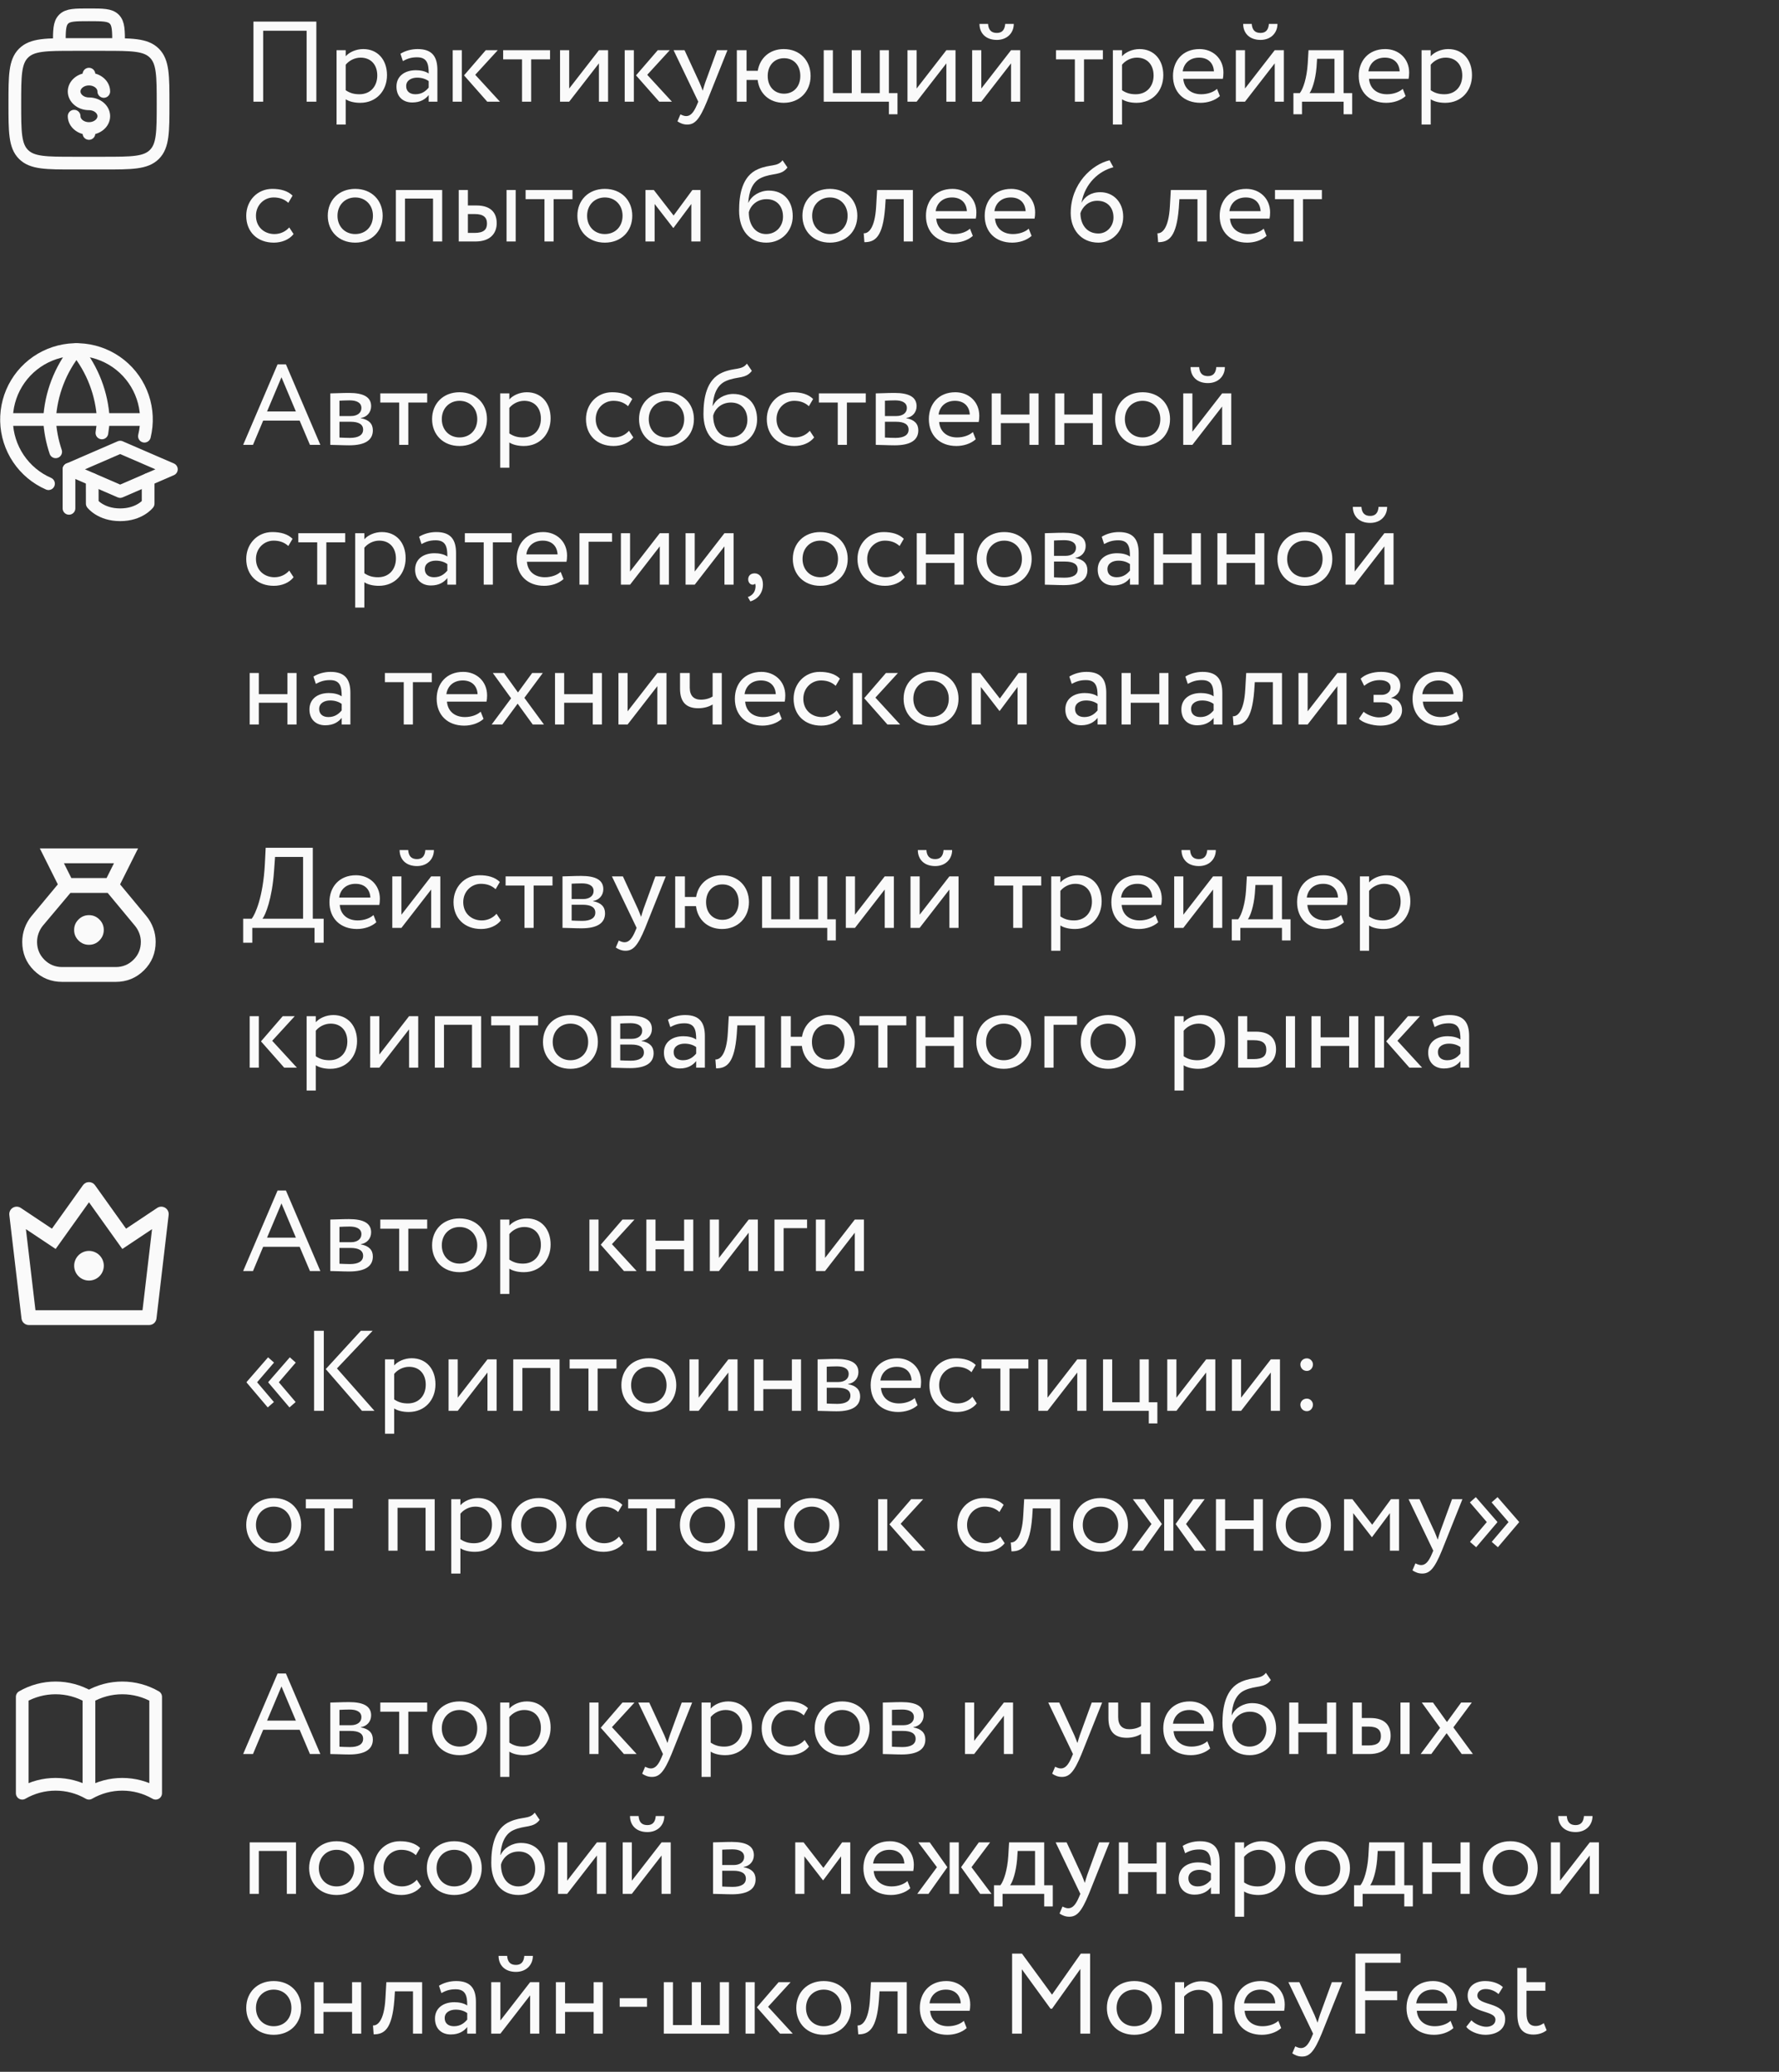
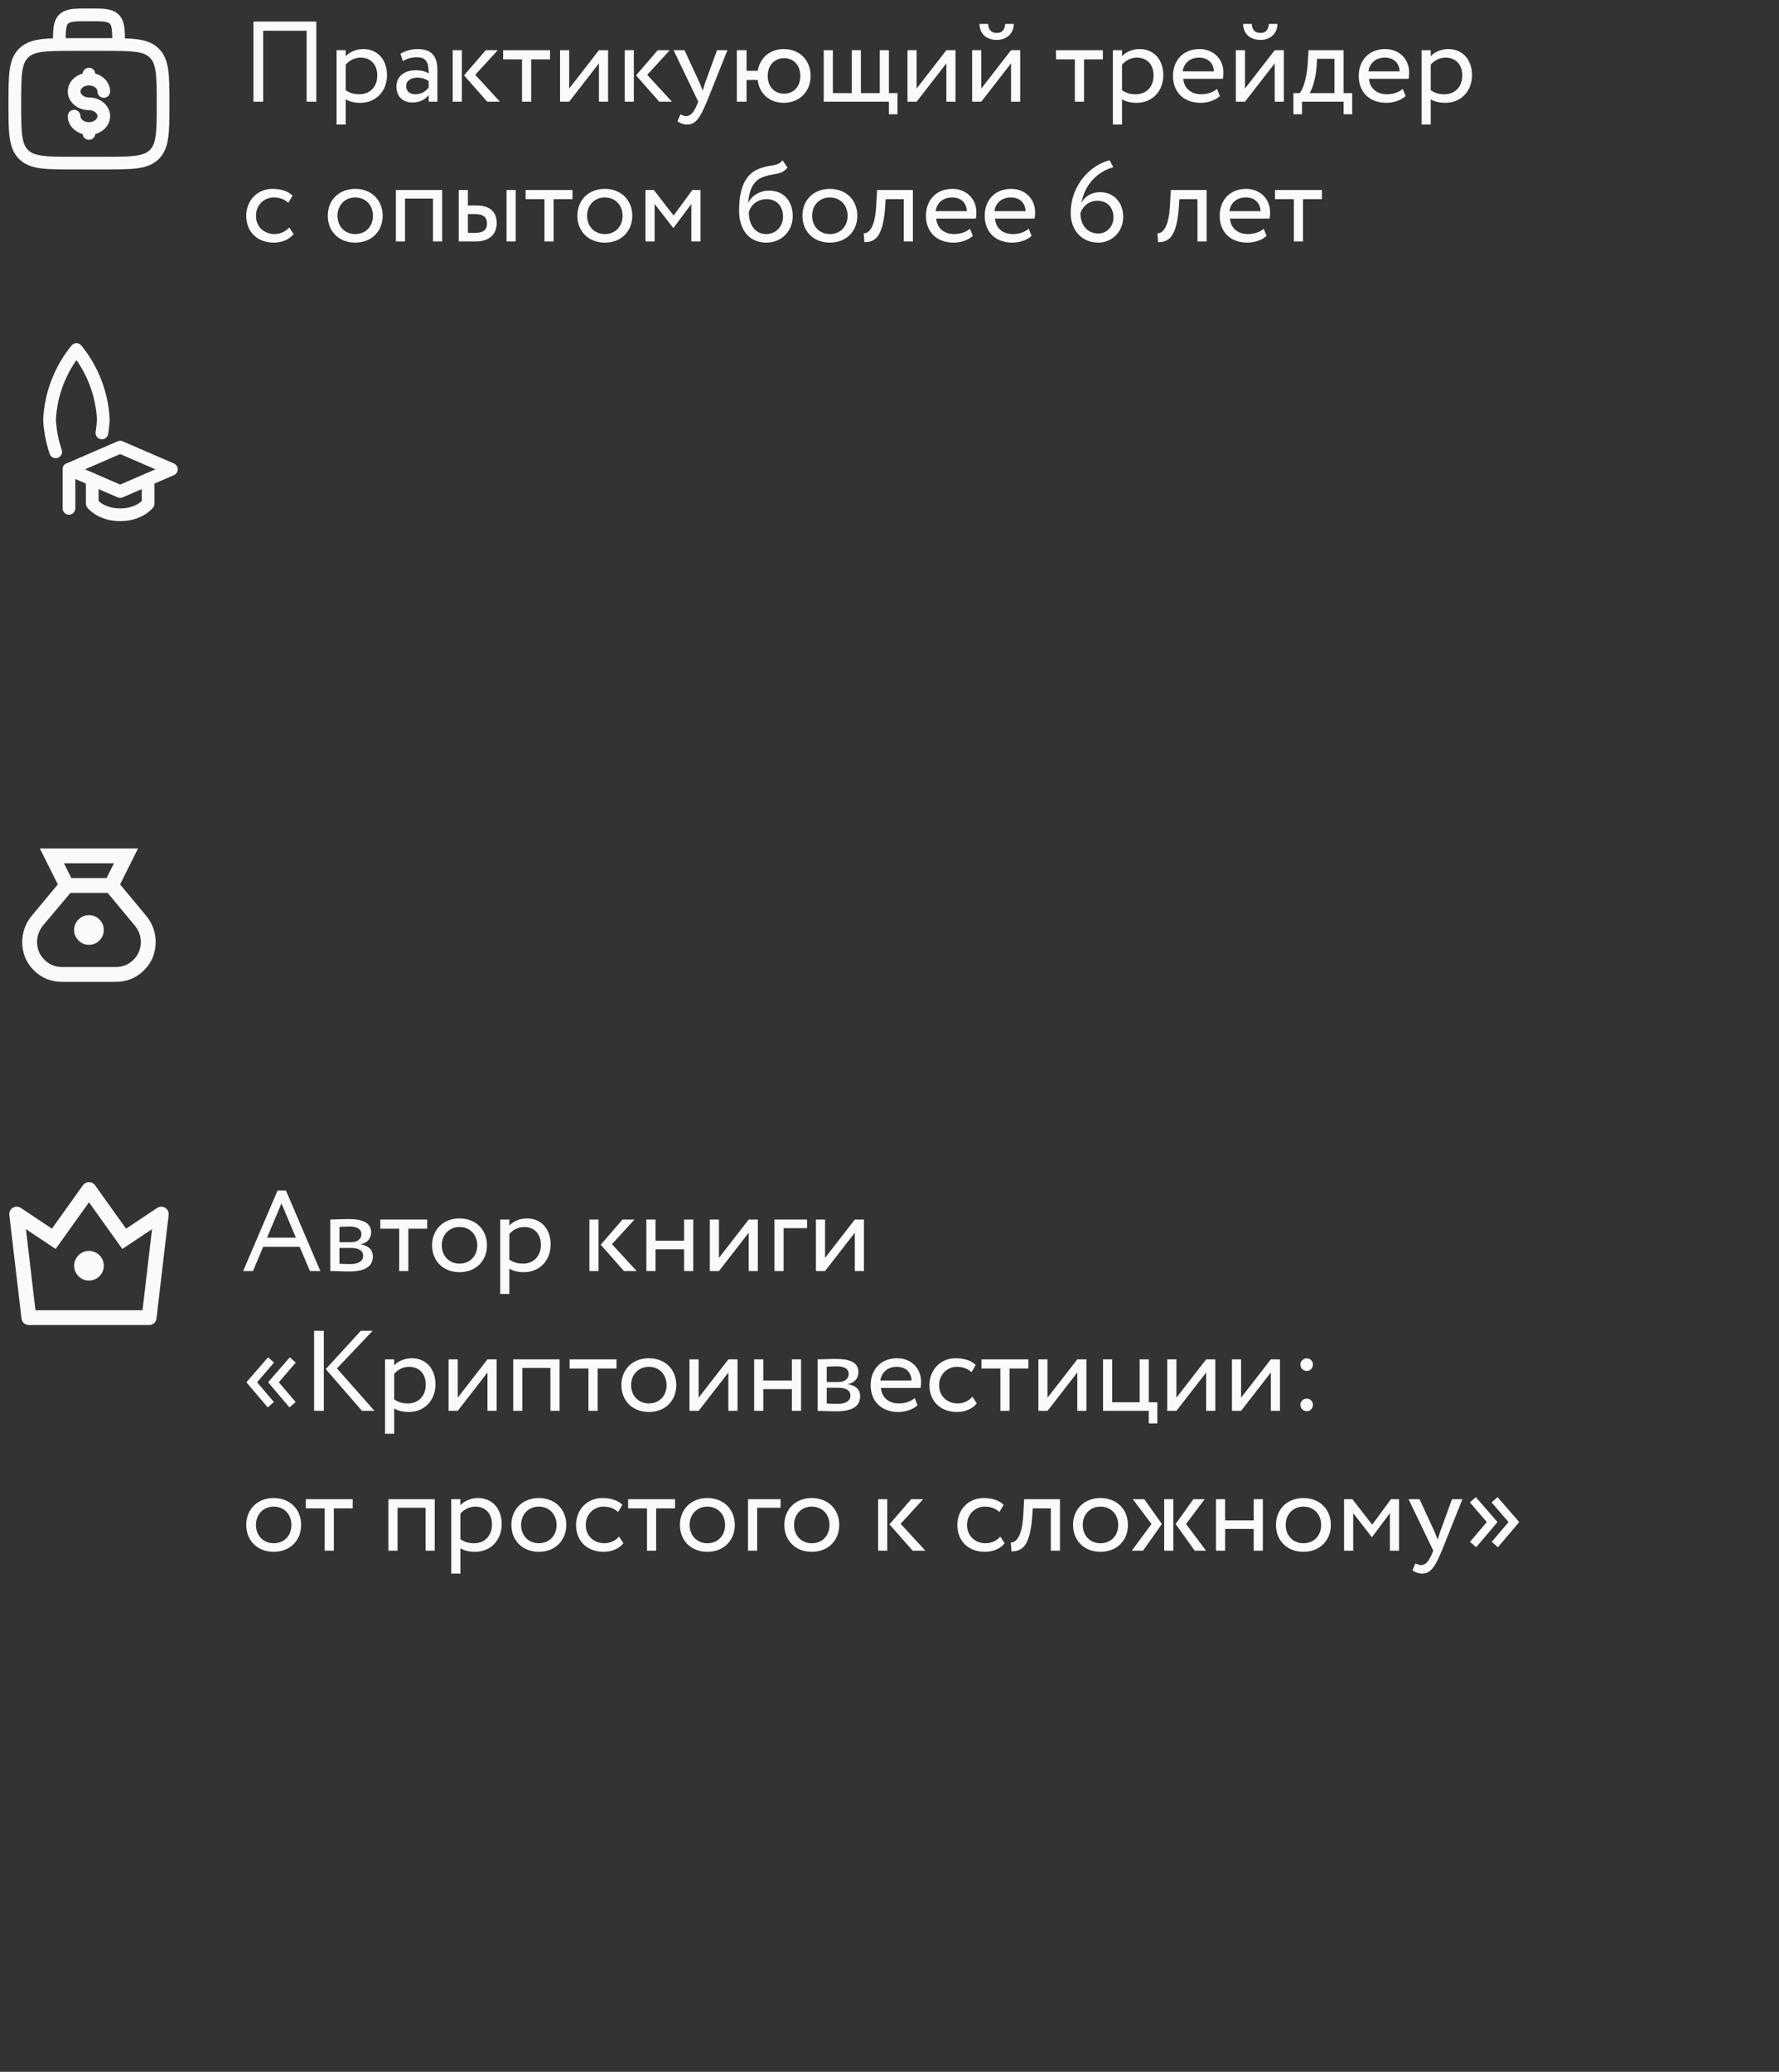
<svg xmlns="http://www.w3.org/2000/svg" width="280" height="326" viewBox="0 0 280 326" fill="none">
  <rect x="0" y="0" width="280" height="326" fill="#333333" stroke="none" />
  <path d="M18.667 7C18.667 4.8 18.667 3.701 17.984 3.017C17.3 2.333 16.201 2.333 14.001 2.333C11.8 2.333 10.701 2.333 10.018 3.017C9.334 3.701 9.334 4.8 9.334 7M2.334 16.334C2.334 11.934 2.334 9.734 3.701 8.367C5.069 7.001 7.268 7 11.667 7H16.334C20.733 7 22.934 7 24.3 8.367C25.666 9.735 25.667 11.934 25.667 16.334C25.667 20.733 25.667 22.933 24.3 24.299C22.933 25.666 20.733 25.667 16.334 25.667H11.667C7.268 25.667 5.067 25.667 3.701 24.299C2.335 22.932 2.334 20.733 2.334 16.334Z" stroke="#FAFAFA" stroke-width="2" />
  <path d="M14.001 20.222C15.29 20.222 16.335 19.352 16.335 18.279C16.335 17.205 15.29 16.334 14.001 16.334C12.712 16.334 11.668 15.463 11.668 14.389C11.668 13.316 12.712 12.445 14.001 12.445M14.001 20.222C12.712 20.222 11.668 19.352 11.668 18.279M14.001 20.222V21M14.001 12.445V11.667M14.001 12.445C15.29 12.445 16.335 13.316 16.335 14.389" stroke="#FAFAFA" stroke-width="2" stroke-linecap="round" />
  <path d="M48.26 16V4.84H41.42V16H39.89V3.4H49.79V16H48.26ZM52.972 19.6V7.9H54.412V8.854C54.97 8.206 56.05 7.72 57.166 7.72C59.47 7.72 60.91 9.43 60.91 11.824C60.91 14.29 59.236 16.18 56.698 16.18C55.834 16.18 54.988 16 54.412 15.622V19.6H52.972ZM56.752 9.07C55.798 9.07 54.916 9.556 54.412 10.186V14.2C55.132 14.686 55.798 14.83 56.572 14.83C58.3 14.83 59.38 13.588 59.38 11.878C59.38 10.24 58.426 9.07 56.752 9.07ZM63.406 9.61L63.028 8.458C63.748 8.008 64.72 7.72 65.728 7.72C68.032 7.72 68.842 8.926 68.842 11.032V16H67.474V14.956C66.988 15.568 66.214 16.126 64.882 16.126C63.406 16.126 62.398 15.19 62.398 13.624C62.398 11.968 63.712 11.05 65.458 11.05C66.088 11.05 66.934 11.176 67.474 11.572C67.474 10.06 67.24 9.016 65.638 9.016C64.648 9.016 64.054 9.268 63.406 9.61ZM65.386 14.83C66.448 14.83 67.06 14.272 67.474 13.786V12.76C66.97 12.4 66.358 12.22 65.656 12.22C64.792 12.22 63.928 12.616 63.928 13.552C63.928 14.326 64.45 14.83 65.386 14.83ZM78.345 7.9L74.799 11.77L78.687 16H76.689L73.035 11.86L76.455 7.9H78.345ZM71.253 16V7.9H72.693V16H71.253ZM79.192 9.34V7.9H86.572V9.34H83.602V16H82.162V9.34H79.192ZM89.586 16H88.146V7.9H89.586V13.93L94.266 7.9H95.706V16H94.266V9.97L89.586 16ZM105.415 7.9L101.869 11.77L105.757 16H103.759L100.105 11.86L103.525 7.9H105.415ZM98.323 16V7.9H99.763V16H98.323ZM114.492 7.9L111.252 16C110.064 18.898 109.308 19.6 108.156 19.6C107.544 19.6 107.058 19.384 106.626 19.096L107.094 17.998C107.364 18.124 107.67 18.268 107.994 18.268C108.678 18.268 109.182 17.728 109.722 16.432L109.902 16L106.014 7.9H107.742L110.118 13.048C110.298 13.462 110.442 13.858 110.604 14.272C110.712 13.876 110.838 13.462 110.982 13.03L112.854 7.9H114.492ZM115.972 16V7.9H117.502V11.14H119.266C119.59 9.142 121.138 7.72 123.352 7.72C125.89 7.72 127.582 9.52 127.582 11.95C127.582 14.38 125.854 16.18 123.352 16.18C121.066 16.18 119.5 14.686 119.248 12.58H117.502V16H115.972ZM120.832 11.95C120.832 13.66 121.912 14.74 123.406 14.74C124.9 14.74 125.962 13.642 125.962 11.95C125.962 10.294 124.954 9.16 123.406 9.16C121.894 9.16 120.832 10.276 120.832 11.95ZM129.648 16V7.9H131.088V14.65H134.058V7.9H135.498V14.65H138.468V7.9H139.908V14.65H141.258V17.98H139.908V16H129.648ZM144.271 16H142.831V7.9H144.271V13.93L148.951 7.9H150.391V16H148.951V9.97L144.271 16ZM154.449 16H153.009V7.9H154.449V13.93L159.129 7.9H160.569V16H159.129V9.97L154.449 16ZM154.161 3.76H155.511C155.583 4.732 156.033 5.182 156.897 5.182C157.689 5.182 158.139 4.732 158.211 3.76H159.561C159.561 5.182 158.517 6.28 156.897 6.28C155.115 6.28 154.161 5.182 154.161 3.76ZM166.204 9.34V7.9H173.584V9.34H170.614V16H169.174V9.34H166.204ZM175.157 19.6V7.9H176.597V8.854C177.155 8.206 178.235 7.72 179.351 7.72C181.655 7.72 183.095 9.43 183.095 11.824C183.095 14.29 181.421 16.18 178.883 16.18C178.019 16.18 177.173 16 176.597 15.622V19.6H175.157ZM178.937 9.07C177.983 9.07 177.101 9.556 176.597 10.186V14.2C177.317 14.686 177.983 14.83 178.757 14.83C180.485 14.83 181.565 13.588 181.565 11.878C181.565 10.24 180.611 9.07 178.937 9.07ZM191.549 13.984L191.999 15.118C191.207 15.838 190.037 16.18 188.957 16.18C186.329 16.18 184.619 14.506 184.619 11.95C184.619 9.592 186.131 7.72 188.795 7.72C190.883 7.72 192.557 9.196 192.557 11.428C192.557 11.824 192.521 12.148 192.467 12.4H186.239C186.365 13.93 187.481 14.83 189.065 14.83C190.109 14.83 191.027 14.47 191.549 13.984ZM188.723 9.07C187.247 9.07 186.311 9.988 186.149 11.23H191.063C190.991 9.898 190.127 9.07 188.723 9.07ZM195.951 16H194.511V7.9H195.951V13.93L200.631 7.9H202.071V16H200.631V9.97L195.951 16ZM195.663 3.76H197.013C197.085 4.732 197.535 5.182 198.399 5.182C199.191 5.182 199.641 4.732 199.713 3.76H201.063C201.063 5.182 200.019 6.28 198.399 6.28C196.617 6.28 195.663 5.182 195.663 3.76ZM203.573 17.98V14.65H204.581C205.121 13.966 205.679 12.256 205.823 10.042L205.949 7.9H211.475V14.65H212.825V17.98H211.475V16H204.923V17.98H203.573ZM207.209 10.6C207.029 12.67 206.489 14.146 206.111 14.65H210.035V9.25H207.299L207.209 10.6ZM220.782 13.984L221.232 15.118C220.44 15.838 219.27 16.18 218.19 16.18C215.562 16.18 213.852 14.506 213.852 11.95C213.852 9.592 215.364 7.72 218.028 7.72C220.116 7.72 221.79 9.196 221.79 11.428C221.79 11.824 221.754 12.148 221.7 12.4H215.472C215.598 13.93 216.714 14.83 218.298 14.83C219.342 14.83 220.26 14.47 220.782 13.984ZM217.956 9.07C216.48 9.07 215.544 9.988 215.382 11.23H220.296C220.224 9.898 219.36 9.07 217.956 9.07ZM223.743 19.6V7.9H225.183V8.854C225.741 8.206 226.821 7.72 227.937 7.72C230.241 7.72 231.681 9.43 231.681 11.824C231.681 14.29 230.007 16.18 227.469 16.18C226.605 16.18 225.759 16 225.183 15.622V19.6H223.743ZM227.523 9.07C226.569 9.07 225.687 9.556 225.183 10.186V14.2C225.903 14.686 226.569 14.83 227.343 14.83C229.071 14.83 230.151 13.588 230.151 11.878C230.151 10.24 229.197 9.07 227.523 9.07ZM45.524 35.786L46.208 36.83C45.524 37.712 44.336 38.18 43.094 38.18C40.52 38.18 38.756 36.506 38.756 33.95C38.756 31.592 40.484 29.72 42.86 29.72C44.156 29.72 45.29 30.026 46.046 30.782L45.38 31.916C44.696 31.286 43.904 31.07 43.058 31.07C41.6 31.07 40.286 32.24 40.286 33.95C40.286 35.732 41.6 36.83 43.202 36.83C44.174 36.83 44.984 36.398 45.524 35.786ZM51.588 33.95C51.588 31.52 53.316 29.72 55.908 29.72C58.5 29.72 60.228 31.52 60.228 33.95C60.228 36.38 58.5 38.18 55.908 38.18C53.316 38.18 51.588 36.38 51.588 33.95ZM53.118 33.95C53.118 35.642 54.288 36.83 55.908 36.83C57.528 36.83 58.698 35.678 58.698 33.95C58.698 32.258 57.528 31.07 55.908 31.07C54.324 31.07 53.118 32.24 53.118 33.95ZM68.156 38V31.25H63.746V38H62.306V29.9H69.596V38H68.156ZM72.202 38V29.9H73.642V32.33H74.974C77.458 32.33 78.178 33.68 78.178 35.12C78.178 36.542 77.35 38 74.812 38H72.202ZM79.726 38V29.9H81.166V38H79.726ZM74.704 33.68H73.642V36.65H74.686C76.126 36.65 76.648 36.128 76.648 35.174C76.648 34.202 76.09 33.68 74.704 33.68ZM82.725 31.34V29.9H90.105V31.34H87.135V38H85.695V31.34H82.725ZM90.875 33.95C90.875 31.52 92.603 29.72 95.195 29.72C97.787 29.72 99.515 31.52 99.515 33.95C99.515 36.38 97.787 38.18 95.195 38.18C92.603 38.18 90.875 36.38 90.875 33.95ZM92.405 33.95C92.405 35.642 93.575 36.83 95.195 36.83C96.815 36.83 97.985 35.678 97.985 33.95C97.985 32.258 96.815 31.07 95.195 31.07C93.611 31.07 92.405 32.24 92.405 33.95ZM101.593 38V29.9H102.907L106.021 33.914L108.973 29.9H110.251V38H108.811V32.096L106.003 35.858H105.949L103.033 32.096V38H101.593ZM123.167 25.22L123.941 26.354C122.951 27.686 121.601 27.164 119.819 27.974C118.307 28.658 117.875 30.368 117.767 31.88H117.803C118.325 30.746 119.639 29.99 121.007 29.99C123.329 29.99 124.769 31.592 124.769 34.022C124.769 36.29 123.077 38.18 120.611 38.18C117.983 38.18 116.327 36.254 116.327 33.14C116.327 30.746 116.759 27.686 119.333 26.606C121.223 25.796 122.339 26.3 123.167 25.22ZM117.857 33.41C117.857 35.498 118.973 36.83 120.575 36.83C122.159 36.83 123.239 35.606 123.239 34.094C123.239 32.51 122.321 31.34 120.647 31.34C119.117 31.34 118.109 32.366 117.857 33.41ZM126.295 33.95C126.295 31.52 128.023 29.72 130.615 29.72C133.207 29.72 134.935 31.52 134.935 33.95C134.935 36.38 133.207 38.18 130.615 38.18C128.023 38.18 126.295 36.38 126.295 33.95ZM127.825 33.95C127.825 35.642 128.995 36.83 130.615 36.83C132.235 36.83 133.405 35.678 133.405 33.95C133.405 32.258 132.235 31.07 130.615 31.07C129.031 31.07 127.825 32.24 127.825 33.95ZM142.24 38V31.34H139.396L139.306 32.708C138.946 37.316 137.722 38.108 136.048 38.108L135.94 36.704C136.552 36.758 137.704 36.164 137.902 32.42L138.046 29.9H143.68V38H142.24ZM152.666 35.984L153.116 37.118C152.324 37.838 151.154 38.18 150.074 38.18C147.446 38.18 145.736 36.506 145.736 33.95C145.736 31.592 147.248 29.72 149.912 29.72C152 29.72 153.674 31.196 153.674 33.428C153.674 33.824 153.638 34.148 153.584 34.4H147.356C147.482 35.93 148.598 36.83 150.182 36.83C151.226 36.83 152.144 36.47 152.666 35.984ZM149.84 31.07C148.364 31.07 147.428 31.988 147.266 33.23H152.18C152.108 31.898 151.244 31.07 149.84 31.07ZM161.913 35.984L162.363 37.118C161.571 37.838 160.401 38.18 159.321 38.18C156.693 38.18 154.983 36.506 154.983 33.95C154.983 31.592 156.495 29.72 159.159 29.72C161.247 29.72 162.921 31.196 162.921 33.428C162.921 33.824 162.885 34.148 162.831 34.4H156.603C156.729 35.93 157.845 36.83 159.429 36.83C160.473 36.83 161.391 36.47 161.913 35.984ZM159.087 31.07C157.611 31.07 156.675 31.988 156.513 33.23H161.427C161.355 31.898 160.491 31.07 159.087 31.07ZM168.521 33.536C168.521 28.91 171.869 25.868 174.641 25.22L175.235 26.318C173.003 26.894 170.771 28.802 170.213 31.916C170.717 30.962 171.689 30.242 173.183 30.242C175.253 30.242 176.783 31.826 176.783 34.112C176.783 36.596 174.857 38.18 172.895 38.18C170.087 38.18 168.521 36.038 168.521 33.536ZM170.051 33.536C170.051 35.246 170.987 36.74 172.877 36.74C174.263 36.74 175.253 35.57 175.253 34.22C175.253 32.762 174.389 31.592 172.697 31.592C171.221 31.592 170.339 32.654 170.051 33.536ZM188.471 38V31.34H185.627L185.537 32.708C185.177 37.316 183.953 38.108 182.279 38.108L182.171 36.704C182.783 36.758 183.935 36.164 184.133 32.42L184.277 29.9H189.911V38H188.471ZM198.897 35.984L199.347 37.118C198.555 37.838 197.385 38.18 196.305 38.18C193.677 38.18 191.967 36.506 191.967 33.95C191.967 31.592 193.479 29.72 196.143 29.72C198.231 29.72 199.905 31.196 199.905 33.428C199.905 33.824 199.869 34.148 199.815 34.4H193.587C193.713 35.93 194.829 36.83 196.413 36.83C197.457 36.83 198.375 36.47 198.897 35.984ZM196.071 31.07C194.595 31.07 193.659 31.988 193.497 33.23H198.411C198.339 31.898 197.475 31.07 196.071 31.07ZM200.674 31.34V29.9H208.054V31.34H205.084V38H203.644V31.34H200.674Z" fill="#FAFAFA" />
  <g clip-path="url(#clip0_626_1512)">
-     <path d="M22.731 68.636C23.231 66.598 23.138 64.46 22.463 62.474C21.789 60.487 20.561 58.735 18.924 57.423C17.288 56.11 15.31 55.293 13.224 55.066C11.139 54.84 9.032 55.214 7.152 56.145C5.271 57.075 3.696 58.523 2.611 60.319C1.526 62.114 0.977 64.183 1.027 66.28C1.078 68.377 1.727 70.416 2.897 72.157C4.067 73.898 5.711 75.269 7.633 76.108M1.023 66.012H23.045" stroke="#FAFAFA" stroke-width="2" stroke-linecap="round" stroke-linejoin="round" />
    <path d="M8.763 71.094C8.21 69.452 7.884 67.742 7.795 66.012C8.003 61.985 9.486 58.128 12.031 55C14.575 58.128 16.058 61.985 16.265 66.012C16.227 66.718 16.151 67.422 16.039 68.12M18.915 70.356L26.975 73.848L18.915 77.34L10.859 73.848L18.919 70.356H18.915Z" stroke="#FAFAFA" stroke-width="2" stroke-linecap="round" stroke-linejoin="round" />
    <path d="M14.513 75.44L14.521 79.24C14.521 79.24 15.851 81 18.915 81C21.979 81 23.315 79.24 23.315 79.24V75.44M10.857 79.99V73.848" stroke="#FAFAFA" stroke-width="2" stroke-linecap="round" stroke-linejoin="round" />
  </g>
-   <path d="M38.27 70L43.688 57.328H45.002L50.42 70H48.782L47.162 66.184H41.42L39.818 70H38.27ZM44.3 59.362L42.032 64.744H46.568L44.3 59.362ZM51.987 70V61.9C52.689 61.9 53.751 61.828 54.921 61.828C57.189 61.828 58.413 62.458 58.413 63.916C58.413 64.87 57.765 65.626 56.793 65.77V65.806C58.089 66.04 58.683 66.706 58.683 67.714C58.683 69.244 57.477 70.072 54.957 70.072C53.949 70.072 52.725 70 51.987 70ZM55.155 66.364H53.427V68.848C53.859 68.866 54.435 68.902 55.083 68.902C56.415 68.902 57.153 68.452 57.153 67.606C57.153 66.76 56.451 66.364 55.155 66.364ZM55.029 62.998C54.381 62.998 53.787 63.034 53.427 63.052V65.464H55.245C56.199 65.464 56.883 64.996 56.883 64.204C56.883 63.322 56.073 62.998 55.029 62.998ZM59.856 63.34V61.9H67.236V63.34H64.266V70H62.826V63.34H59.856ZM68.006 65.95C68.006 63.52 69.734 61.72 72.326 61.72C74.918 61.72 76.646 63.52 76.646 65.95C76.646 68.38 74.918 70.18 72.326 70.18C69.734 70.18 68.006 68.38 68.006 65.95ZM69.536 65.95C69.536 67.642 70.706 68.83 72.326 68.83C73.946 68.83 75.116 67.678 75.116 65.95C75.116 64.258 73.946 63.07 72.326 63.07C70.742 63.07 69.536 64.24 69.536 65.95ZM78.724 73.6V61.9H80.164V62.854C80.722 62.206 81.802 61.72 82.918 61.72C85.222 61.72 86.662 63.43 86.662 65.824C86.662 68.29 84.988 70.18 82.45 70.18C81.586 70.18 80.74 70 80.164 69.622V73.6H78.724ZM82.504 63.07C81.55 63.07 80.668 63.556 80.164 64.186V68.2C80.884 68.686 81.55 68.83 82.324 68.83C84.052 68.83 85.132 67.588 85.132 65.878C85.132 64.24 84.178 63.07 82.504 63.07ZM98.997 67.786L99.681 68.83C98.997 69.712 97.809 70.18 96.567 70.18C93.993 70.18 92.229 68.506 92.229 65.95C92.229 63.592 93.957 61.72 96.333 61.72C97.629 61.72 98.763 62.026 99.519 62.782L98.853 63.916C98.169 63.286 97.377 63.07 96.531 63.07C95.073 63.07 93.759 64.24 93.759 65.95C93.759 67.732 95.073 68.83 96.675 68.83C97.647 68.83 98.457 68.398 98.997 67.786ZM100.578 65.95C100.578 63.52 102.306 61.72 104.898 61.72C107.49 61.72 109.218 63.52 109.218 65.95C109.218 68.38 107.49 70.18 104.898 70.18C102.306 70.18 100.578 68.38 100.578 65.95ZM102.108 65.95C102.108 67.642 103.278 68.83 104.898 68.83C106.518 68.83 107.688 67.678 107.688 65.95C107.688 64.258 106.518 63.07 104.898 63.07C103.314 63.07 102.108 64.24 102.108 65.95ZM117.56 57.22L118.334 58.354C117.344 59.686 115.994 59.164 114.212 59.974C112.7 60.658 112.268 62.368 112.16 63.88H112.196C112.718 62.746 114.032 61.99 115.4 61.99C117.722 61.99 119.162 63.592 119.162 66.022C119.162 68.29 117.47 70.18 115.004 70.18C112.376 70.18 110.72 68.254 110.72 65.14C110.72 62.746 111.152 59.686 113.726 58.606C115.616 57.796 116.732 58.3 117.56 57.22ZM112.25 65.41C112.25 67.498 113.366 68.83 114.968 68.83C116.552 68.83 117.632 67.606 117.632 66.094C117.632 64.51 116.714 63.34 115.04 63.34C113.51 63.34 112.502 64.366 112.25 65.41ZM127.456 67.786L128.14 68.83C127.456 69.712 126.268 70.18 125.026 70.18C122.452 70.18 120.688 68.506 120.688 65.95C120.688 63.592 122.416 61.72 124.792 61.72C126.088 61.72 127.222 62.026 127.978 62.782L127.312 63.916C126.628 63.286 125.836 63.07 124.99 63.07C123.532 63.07 122.218 64.24 122.218 65.95C122.218 67.732 123.532 68.83 125.134 68.83C126.106 68.83 126.916 68.398 127.456 67.786ZM128.885 63.34V61.9H136.265V63.34H133.295V70H131.855V63.34H128.885ZM137.839 70V61.9C138.541 61.9 139.603 61.828 140.773 61.828C143.041 61.828 144.265 62.458 144.265 63.916C144.265 64.87 143.617 65.626 142.645 65.77V65.806C143.941 66.04 144.535 66.706 144.535 67.714C144.535 69.244 143.329 70.072 140.809 70.072C139.801 70.072 138.577 70 137.839 70ZM141.007 66.364H139.279V68.848C139.711 68.866 140.287 68.902 140.935 68.902C142.267 68.902 143.005 68.452 143.005 67.606C143.005 66.76 142.303 66.364 141.007 66.364ZM140.881 62.998C140.233 62.998 139.639 63.034 139.279 63.052V65.464H141.097C142.051 65.464 142.735 64.996 142.735 64.204C142.735 63.322 141.925 62.998 140.881 62.998ZM153.124 67.984L153.574 69.118C152.782 69.838 151.612 70.18 150.532 70.18C147.904 70.18 146.194 68.506 146.194 65.95C146.194 63.592 147.706 61.72 150.37 61.72C152.458 61.72 154.132 63.196 154.132 65.428C154.132 65.824 154.096 66.148 154.042 66.4H147.813C147.94 67.93 149.056 68.83 150.64 68.83C151.684 68.83 152.602 68.47 153.124 67.984ZM150.298 63.07C148.822 63.07 147.886 63.988 147.724 65.23H152.638C152.566 63.898 151.702 63.07 150.298 63.07ZM162.025 70V66.58H157.525V70H156.085V61.9H157.525V65.23H162.025V61.9H163.465V70H162.025ZM172.009 70V66.58H167.509V70H166.069V61.9H167.509V65.23H172.009V61.9H173.449V70H172.009ZM175.514 65.95C175.514 63.52 177.242 61.72 179.834 61.72C182.426 61.72 184.154 63.52 184.154 65.95C184.154 68.38 182.426 70.18 179.834 70.18C177.242 70.18 175.514 68.38 175.514 65.95ZM177.044 65.95C177.044 67.642 178.214 68.83 179.834 68.83C181.454 68.83 182.624 67.678 182.624 65.95C182.624 64.258 181.454 63.07 179.834 63.07C178.25 63.07 177.044 64.24 177.044 65.95ZM187.672 70H186.232V61.9H187.672V67.93L192.352 61.9H193.792V70H192.352V63.97L187.672 70ZM187.384 57.76H188.734C188.806 58.732 189.256 59.182 190.12 59.182C190.912 59.182 191.362 58.732 191.434 57.76H192.784C192.784 59.182 191.74 60.28 190.12 60.28C188.338 60.28 187.384 59.182 187.384 57.76ZM45.524 89.786L46.208 90.83C45.524 91.712 44.336 92.18 43.094 92.18C40.52 92.18 38.756 90.506 38.756 87.95C38.756 85.592 40.484 83.72 42.86 83.72C44.156 83.72 45.29 84.026 46.046 84.782L45.38 85.916C44.696 85.286 43.904 85.07 43.058 85.07C41.6 85.07 40.286 86.24 40.286 87.95C40.286 89.732 41.6 90.83 43.202 90.83C44.174 90.83 44.984 90.398 45.524 89.786ZM46.954 85.34V83.9H54.334V85.34H51.364V92H49.924V85.34H46.954ZM55.907 95.6V83.9H57.347V84.854C57.905 84.206 58.985 83.72 60.101 83.72C62.405 83.72 63.845 85.43 63.845 87.824C63.845 90.29 62.171 92.18 59.633 92.18C58.769 92.18 57.923 92 57.347 91.622V95.6H55.907ZM59.687 85.07C58.733 85.07 57.851 85.556 57.347 86.186V90.2C58.067 90.686 58.733 90.83 59.507 90.83C61.235 90.83 62.315 89.588 62.315 87.878C62.315 86.24 61.361 85.07 59.687 85.07ZM66.341 85.61L65.963 84.458C66.683 84.008 67.655 83.72 68.663 83.72C70.967 83.72 71.777 84.926 71.777 87.032V92H70.409V90.956C69.923 91.568 69.149 92.126 67.817 92.126C66.341 92.126 65.333 91.19 65.333 89.624C65.333 87.968 66.647 87.05 68.393 87.05C69.023 87.05 69.869 87.176 70.409 87.572C70.409 86.06 70.175 85.016 68.573 85.016C67.583 85.016 66.989 85.268 66.341 85.61ZM68.321 90.83C69.383 90.83 69.995 90.272 70.409 89.786V88.76C69.905 88.4 69.293 88.22 68.591 88.22C67.727 88.22 66.863 88.616 66.863 89.552C66.863 90.326 67.385 90.83 68.321 90.83ZM73.163 85.34V83.9H80.543V85.34H77.573V92H76.133V85.34H73.163ZM88.243 89.984L88.693 91.118C87.901 91.838 86.731 92.18 85.651 92.18C83.023 92.18 81.313 90.506 81.313 87.95C81.313 85.592 82.825 83.72 85.489 83.72C87.577 83.72 89.251 85.196 89.251 87.428C89.251 87.824 89.215 88.148 89.161 88.4H82.933C83.059 89.93 84.175 90.83 85.759 90.83C86.803 90.83 87.721 90.47 88.243 89.984ZM85.417 85.07C83.941 85.07 83.005 85.988 82.843 87.23H87.757C87.685 85.898 86.821 85.07 85.417 85.07ZM91.204 92V83.9H96.334V85.25H92.644V92H91.204ZM99.166 92H97.726V83.9H99.166V89.93L103.846 83.9H105.286V92H103.846V85.97L99.166 92ZM109.343 92H107.903V83.9H109.343V89.93L114.023 83.9H115.463V92H114.023V85.97L109.343 92ZM117.757 91.172C117.757 90.614 118.117 90.218 118.783 90.218C119.539 90.218 120.079 90.902 120.079 91.964C120.079 93.314 119.269 94.286 118.099 94.628L117.703 93.944C118.189 93.782 118.693 93.404 118.855 92.738C118.963 92.27 118.927 92 118.837 91.838C118.747 91.982 118.585 92 118.441 92C118.081 92 117.757 91.64 117.757 91.172ZM124.783 87.95C124.783 85.52 126.511 83.72 129.103 83.72C131.695 83.72 133.423 85.52 133.423 87.95C133.423 90.38 131.695 92.18 129.103 92.18C126.511 92.18 124.783 90.38 124.783 87.95ZM126.313 87.95C126.313 89.642 127.483 90.83 129.103 90.83C130.723 90.83 131.893 89.678 131.893 87.95C131.893 86.258 130.723 85.07 129.103 85.07C127.519 85.07 126.313 86.24 126.313 87.95ZM141.729 89.786L142.413 90.83C141.729 91.712 140.541 92.18 139.299 92.18C136.725 92.18 134.961 90.506 134.961 87.95C134.961 85.592 136.689 83.72 139.065 83.72C140.361 83.72 141.495 84.026 142.251 84.782L141.585 85.916C140.901 85.286 140.109 85.07 139.263 85.07C137.805 85.07 136.491 86.24 136.491 87.95C136.491 89.732 137.805 90.83 139.407 90.83C140.379 90.83 141.189 90.398 141.729 89.786ZM150.23 92V88.58H145.73V92H144.29V83.9H145.73V87.23H150.23V83.9H151.67V92H150.23ZM153.735 87.95C153.735 85.52 155.463 83.72 158.055 83.72C160.647 83.72 162.375 85.52 162.375 87.95C162.375 90.38 160.647 92.18 158.055 92.18C155.463 92.18 153.735 90.38 153.735 87.95ZM155.265 87.95C155.265 89.642 156.435 90.83 158.055 90.83C159.675 90.83 160.845 89.678 160.845 87.95C160.845 86.258 159.675 85.07 158.055 85.07C156.471 85.07 155.265 86.24 155.265 87.95ZM164.452 92V83.9C165.154 83.9 166.216 83.828 167.386 83.828C169.654 83.828 170.878 84.458 170.878 85.916C170.878 86.87 170.23 87.626 169.258 87.77V87.806C170.554 88.04 171.148 88.706 171.148 89.714C171.148 91.244 169.942 92.072 167.422 92.072C166.414 92.072 165.19 92 164.452 92ZM167.62 88.364H165.892V90.848C166.324 90.866 166.9 90.902 167.548 90.902C168.88 90.902 169.618 90.452 169.618 89.606C169.618 88.76 168.916 88.364 167.62 88.364ZM167.494 84.998C166.846 84.998 166.252 85.034 165.892 85.052V87.464H167.71C168.664 87.464 169.348 86.996 169.348 86.204C169.348 85.322 168.538 84.998 167.494 84.998ZM173.779 85.61L173.401 84.458C174.121 84.008 175.093 83.72 176.101 83.72C178.405 83.72 179.215 84.926 179.215 87.032V92H177.847V90.956C177.361 91.568 176.587 92.126 175.255 92.126C173.779 92.126 172.771 91.19 172.771 89.624C172.771 87.968 174.085 87.05 175.831 87.05C176.461 87.05 177.307 87.176 177.847 87.572C177.847 86.06 177.613 85.016 176.011 85.016C175.021 85.016 174.427 85.268 173.779 85.61ZM175.759 90.83C176.821 90.83 177.433 90.272 177.847 89.786V88.76C177.343 88.4 176.731 88.22 176.029 88.22C175.165 88.22 174.301 88.616 174.301 89.552C174.301 90.326 174.823 90.83 175.759 90.83ZM187.566 92V88.58H183.066V92H181.626V83.9H183.066V87.23H187.566V83.9H189.006V92H187.566ZM197.55 92V88.58H193.05V92H191.61V83.9H193.05V87.23H197.55V83.9H198.99V92H197.55ZM201.055 87.95C201.055 85.52 202.783 83.72 205.375 83.72C207.967 83.72 209.695 85.52 209.695 87.95C209.695 90.38 207.967 92.18 205.375 92.18C202.783 92.18 201.055 90.38 201.055 87.95ZM202.585 87.95C202.585 89.642 203.755 90.83 205.375 90.83C206.995 90.83 208.165 89.678 208.165 87.95C208.165 86.258 206.995 85.07 205.375 85.07C203.791 85.07 202.585 86.24 202.585 87.95ZM213.213 92H211.773V83.9H213.213V89.93L217.893 83.9H219.333V92H217.893V85.97L213.213 92ZM212.925 79.76H214.275C214.347 80.732 214.797 81.182 215.661 81.182C216.453 81.182 216.903 80.732 216.975 79.76H218.325C218.325 81.182 217.281 82.28 215.661 82.28C213.879 82.28 212.925 81.182 212.925 79.76ZM45.236 114V110.58H40.736V114H39.296V105.9H40.736V109.23H45.236V105.9H46.676V114H45.236ZM49.712 107.61L49.334 106.458C50.054 106.008 51.026 105.72 52.034 105.72C54.338 105.72 55.148 106.926 55.148 109.032V114H53.78V112.956C53.294 113.568 52.52 114.126 51.188 114.126C49.712 114.126 48.704 113.19 48.704 111.624C48.704 109.968 50.018 109.05 51.764 109.05C52.394 109.05 53.24 109.176 53.78 109.572C53.78 108.06 53.546 107.016 51.944 107.016C50.954 107.016 50.36 107.268 49.712 107.61ZM51.692 112.83C52.754 112.83 53.366 112.272 53.78 111.786V110.76C53.276 110.4 52.664 110.22 51.962 110.22C51.098 110.22 50.234 110.616 50.234 111.552C50.234 112.326 50.756 112.83 51.692 112.83ZM60.577 107.34V105.9H67.957V107.34H64.987V114H63.547V107.34H60.577ZM75.657 111.984L76.107 113.118C75.315 113.838 74.145 114.18 73.065 114.18C70.437 114.18 68.727 112.506 68.727 109.95C68.727 107.592 70.239 105.72 72.903 105.72C74.991 105.72 76.665 107.196 76.665 109.428C76.665 109.824 76.629 110.148 76.575 110.4H70.347C70.473 111.93 71.589 112.83 73.173 112.83C74.217 112.83 75.135 112.47 75.657 111.984ZM72.831 107.07C71.355 107.07 70.419 107.988 70.257 109.23H75.171C75.099 107.898 74.235 107.07 72.831 107.07ZM85.431 105.9L82.534 109.806L85.612 114H83.847L81.472 110.724L79.059 114H77.385L80.445 109.878L77.566 105.9H79.329L81.525 108.96L83.757 105.9H85.431ZM93.295 114V110.58H88.795V114H87.355V105.9H88.795V109.23H93.295V105.9H94.735V114H93.295ZM98.779 114H97.339V105.9H98.779V111.93L103.459 105.9H104.899V114H103.459V107.97L98.779 114ZM113.601 105.9V114H112.161V110.85C111.621 111.192 110.811 111.444 109.911 111.444C107.967 111.444 107.031 110.436 107.031 108.348V105.9H108.561V108.186C108.561 109.482 109.209 110.094 110.307 110.094C111.117 110.094 111.801 109.842 112.161 109.59V105.9H113.601ZM122.59 111.984L123.04 113.118C122.248 113.838 121.078 114.18 119.998 114.18C117.37 114.18 115.66 112.506 115.66 109.95C115.66 107.592 117.172 105.72 119.836 105.72C121.924 105.72 123.598 107.196 123.598 109.428C123.598 109.824 123.562 110.148 123.508 110.4H117.28C117.406 111.93 118.522 112.83 120.106 112.83C121.15 112.83 122.068 112.47 122.59 111.984ZM119.764 107.07C118.288 107.07 117.352 107.988 117.19 109.23H122.104C122.032 107.898 121.168 107.07 119.764 107.07ZM131.674 111.786L132.358 112.83C131.674 113.712 130.486 114.18 129.244 114.18C126.67 114.18 124.906 112.506 124.906 109.95C124.906 107.592 126.634 105.72 129.01 105.72C130.306 105.72 131.44 106.026 132.196 106.782L131.53 107.916C130.846 107.286 130.054 107.07 129.208 107.07C127.75 107.07 126.436 108.24 126.436 109.95C126.436 111.732 127.75 112.83 129.352 112.83C130.324 112.83 131.134 112.398 131.674 111.786ZM141.327 105.9L137.781 109.77L141.669 114H139.671L136.017 109.86L139.437 105.9H141.327ZM134.235 114V105.9H135.675V114H134.235ZM142.221 109.95C142.221 107.52 143.949 105.72 146.541 105.72C149.133 105.72 150.861 107.52 150.861 109.95C150.861 112.38 149.133 114.18 146.541 114.18C143.949 114.18 142.221 112.38 142.221 109.95ZM143.751 109.95C143.751 111.642 144.921 112.83 146.541 112.83C148.161 112.83 149.331 111.678 149.331 109.95C149.331 108.258 148.161 107.07 146.541 107.07C144.957 107.07 143.751 108.24 143.751 109.95ZM152.939 114V105.9H154.253L157.367 109.914L160.319 105.9H161.597V114H160.157V108.096L157.349 111.858H157.295L154.379 108.096V114H152.939ZM168.681 107.61L168.303 106.458C169.023 106.008 169.995 105.72 171.003 105.72C173.307 105.72 174.117 106.926 174.117 109.032V114H172.749V112.956C172.263 113.568 171.489 114.126 170.157 114.126C168.681 114.126 167.673 113.19 167.673 111.624C167.673 109.968 168.987 109.05 170.733 109.05C171.363 109.05 172.209 109.176 172.749 109.572C172.749 108.06 172.515 107.016 170.913 107.016C169.923 107.016 169.329 107.268 168.681 107.61ZM170.661 112.83C171.723 112.83 172.335 112.272 172.749 111.786V110.76C172.245 110.4 171.633 110.22 170.931 110.22C170.067 110.22 169.203 110.616 169.203 111.552C169.203 112.326 169.725 112.83 170.661 112.83ZM182.468 114V110.58H177.968V114H176.528V105.9H177.968V109.23H182.468V105.9H183.908V114H182.468ZM186.945 107.61L186.567 106.458C187.287 106.008 188.259 105.72 189.267 105.72C191.571 105.72 192.381 106.926 192.381 109.032V114H191.013V112.956C190.527 113.568 189.753 114.126 188.421 114.126C186.945 114.126 185.937 113.19 185.937 111.624C185.937 109.968 187.251 109.05 188.997 109.05C189.627 109.05 190.473 109.176 191.013 109.572C191.013 108.06 190.779 107.016 189.177 107.016C188.187 107.016 187.593 107.268 186.945 107.61ZM188.925 112.83C189.987 112.83 190.599 112.272 191.013 111.786V110.76C190.509 110.4 189.897 110.22 189.195 110.22C188.331 110.22 187.467 110.616 187.467 111.552C187.467 112.326 187.989 112.83 188.925 112.83ZM200.336 114V107.34H197.492L197.402 108.708C197.042 113.316 195.818 114.108 194.144 114.108L194.036 112.704C194.648 112.758 195.8 112.164 195.998 108.42L196.142 105.9H201.776V114H200.336ZM205.812 114H204.372V105.9H205.812V111.93L210.492 105.9H211.932V114H210.492V107.97L205.812 114ZM217.232 114.18C216.044 114.18 214.424 113.73 213.884 113.082L214.622 112.002C215.306 112.56 216.314 112.884 217.016 112.884C218.24 112.884 219.14 112.362 219.14 111.552C219.14 110.886 218.546 110.508 217.556 110.508H216.188V109.338H217.466C218.276 109.338 218.87 108.834 218.87 108.186C218.87 107.448 218.186 107.016 217.142 107.016C216.026 107.016 215.252 107.484 214.712 107.916L214.154 106.8C214.82 106.116 216.08 105.72 217.358 105.72C219.338 105.72 220.4 106.566 220.4 107.898C220.4 108.69 220.004 109.446 218.978 109.806V109.842C220.112 109.968 220.67 110.814 220.67 111.75C220.67 113.262 219.23 114.18 217.232 114.18ZM229.254 111.984L229.704 113.118C228.912 113.838 227.742 114.18 226.662 114.18C224.034 114.18 222.324 112.506 222.324 109.95C222.324 107.592 223.836 105.72 226.5 105.72C228.588 105.72 230.262 107.196 230.262 109.428C230.262 109.824 230.226 110.148 230.172 110.4H223.944C224.07 111.93 225.186 112.83 226.77 112.83C227.814 112.83 228.732 112.47 229.254 111.984ZM226.428 107.07C224.952 107.07 224.016 107.988 223.854 109.23H228.768C228.696 107.898 227.832 107.07 226.428 107.07Z" fill="#FAFAFA" />
  <path d="M9.8 154.5C8.031 154.5 6.538 153.893 5.322 152.678C4.107 151.463 3.499 149.97 3.5 148.2C3.5 147.461 3.626 146.742 3.879 146.042C4.132 145.342 4.492 144.71 4.958 144.146L9.1 139.158L6.271 133.5H21.729L18.9 139.158L23.042 144.146C23.508 144.71 23.868 145.342 24.121 146.042C24.374 146.742 24.5 147.461 24.5 148.2C24.5 149.969 23.887 151.462 22.663 152.678C21.438 153.893 19.95 154.501 18.2 154.5H9.8ZM14 148.667C13.358 148.667 12.809 148.438 12.353 147.982C11.896 147.525 11.667 146.976 11.667 146.333C11.666 145.691 11.895 145.142 12.353 144.686C12.811 144.23 13.36 144.002 14 144C14.64 143.998 15.19 144.227 15.649 144.686C16.107 145.145 16.336 145.694 16.333 146.333C16.331 146.973 16.103 147.522 15.649 147.982C15.194 148.441 14.645 148.67 14 148.667ZM11.229 138.167H16.771L17.938 135.833H10.062L11.229 138.167ZM9.8 152.167H18.2C19.308 152.167 20.247 151.783 21.015 151.015C21.784 150.248 22.167 149.309 22.167 148.2C22.167 147.733 22.084 147.281 21.918 146.844C21.753 146.407 21.524 146.013 21.233 145.662L16.946 140.5H11.083L6.767 145.633C6.475 145.983 6.247 146.382 6.082 146.829C5.917 147.276 5.834 147.733 5.833 148.2C5.833 149.308 6.218 150.247 6.986 151.015C7.754 151.784 8.692 152.167 9.8 152.167Z" fill="#FAFAFA" />
-   <path d="M38.27 148.34V144.56H39.62C40.142 143.912 41.42 141.194 41.69 135.92L41.816 133.4H49.232V144.56H50.942V148.34H49.502V146H39.71V148.34H38.27ZM43.13 137.09C42.824 141.428 41.78 143.984 41.312 144.56H47.702V134.84H43.292L43.13 137.09ZM58.782 143.984L59.232 145.118C58.44 145.838 57.27 146.18 56.19 146.18C53.562 146.18 51.852 144.506 51.852 141.95C51.852 139.592 53.364 137.72 56.028 137.72C58.116 137.72 59.79 139.196 59.79 141.428C59.79 141.824 59.754 142.148 59.7 142.4H53.472C53.598 143.93 54.714 144.83 56.298 144.83C57.342 144.83 58.26 144.47 58.782 143.984ZM55.956 139.07C54.48 139.07 53.544 139.988 53.382 141.23H58.296C58.224 139.898 57.36 139.07 55.956 139.07ZM63.183 146H61.743V137.9H63.183V143.93L67.863 137.9H69.303V146H67.863V139.97L63.183 146ZM62.895 133.76H64.245C64.317 134.732 64.767 135.182 65.631 135.182C66.423 135.182 66.873 134.732 66.945 133.76H68.295C68.295 135.182 67.251 136.28 65.631 136.28C63.849 136.28 62.895 135.182 62.895 133.76ZM78.149 143.786L78.833 144.83C78.149 145.712 76.961 146.18 75.719 146.18C73.145 146.18 71.381 144.506 71.381 141.95C71.381 139.592 73.109 137.72 75.485 137.72C76.781 137.72 77.915 138.026 78.671 138.782L78.005 139.916C77.321 139.286 76.529 139.07 75.683 139.07C74.225 139.07 72.911 140.24 72.911 141.95C72.911 143.732 74.225 144.83 75.827 144.83C76.799 144.83 77.609 144.398 78.149 143.786ZM79.579 139.34V137.9H86.959V139.34H83.989V146H82.549V139.34H79.579ZM88.532 146V137.9C89.234 137.9 90.296 137.828 91.466 137.828C93.734 137.828 94.958 138.458 94.958 139.916C94.958 140.87 94.31 141.626 93.338 141.77V141.806C94.634 142.04 95.228 142.706 95.228 143.714C95.228 145.244 94.022 146.072 91.502 146.072C90.494 146.072 89.27 146 88.532 146ZM91.7 142.364H89.972V144.848C90.404 144.866 90.98 144.902 91.628 144.902C92.96 144.902 93.698 144.452 93.698 143.606C93.698 142.76 92.996 142.364 91.7 142.364ZM91.574 138.998C90.926 138.998 90.332 139.034 89.972 139.052V141.464H91.79C92.744 141.464 93.428 140.996 93.428 140.204C93.428 139.322 92.618 138.998 91.574 138.998ZM104.789 137.9L101.549 146C100.361 148.898 99.605 149.6 98.453 149.6C97.841 149.6 97.355 149.384 96.923 149.096L97.391 147.998C97.661 148.124 97.967 148.268 98.291 148.268C98.975 148.268 99.479 147.728 100.019 146.432L100.199 146L96.311 137.9H98.039L100.415 143.048C100.595 143.462 100.739 143.858 100.901 144.272C101.009 143.876 101.135 143.462 101.279 143.03L103.151 137.9H104.789ZM106.269 146V137.9H107.799V141.14H109.563C109.887 139.142 111.435 137.72 113.649 137.72C116.187 137.72 117.879 139.52 117.879 141.95C117.879 144.38 116.151 146.18 113.649 146.18C111.363 146.18 109.797 144.686 109.545 142.58H107.799V146H106.269ZM111.129 141.95C111.129 143.66 112.209 144.74 113.703 144.74C115.197 144.74 116.259 143.642 116.259 141.95C116.259 140.294 115.251 139.16 113.703 139.16C112.191 139.16 111.129 140.276 111.129 141.95ZM119.944 146V137.9H121.384V144.65H124.354V137.9H125.794V144.65H128.764V137.9H130.204V144.65H131.554V147.98H130.204V146H119.944ZM134.568 146H133.128V137.9H134.568V143.93L139.248 137.9H140.688V146H139.248V139.97L134.568 146ZM144.746 146H143.306V137.9H144.746V143.93L149.426 137.9H150.866V146H149.426V139.97L144.746 146ZM144.458 133.76H145.808C145.88 134.732 146.33 135.182 147.194 135.182C147.986 135.182 148.436 134.732 148.508 133.76H149.858C149.858 135.182 148.814 136.28 147.194 136.28C145.412 136.28 144.458 135.182 144.458 133.76ZM156.5 139.34V137.9H163.88V139.34H160.91V146H159.47V139.34H156.5ZM165.454 149.6V137.9H166.894V138.854C167.452 138.206 168.532 137.72 169.648 137.72C171.952 137.72 173.392 139.43 173.392 141.824C173.392 144.29 171.718 146.18 169.18 146.18C168.316 146.18 167.47 146 166.894 145.622V149.6H165.454ZM169.234 139.07C168.28 139.07 167.398 139.556 166.894 140.186V144.2C167.614 144.686 168.28 144.83 169.054 144.83C170.782 144.83 171.862 143.588 171.862 141.878C171.862 140.24 170.908 139.07 169.234 139.07ZM181.846 143.984L182.296 145.118C181.504 145.838 180.334 146.18 179.254 146.18C176.626 146.18 174.916 144.506 174.916 141.95C174.916 139.592 176.428 137.72 179.092 137.72C181.18 137.72 182.854 139.196 182.854 141.428C182.854 141.824 182.818 142.148 182.764 142.4H176.536C176.662 143.93 177.778 144.83 179.362 144.83C180.406 144.83 181.324 144.47 181.846 143.984ZM179.02 139.07C177.544 139.07 176.608 139.988 176.446 141.23H181.36C181.288 139.898 180.424 139.07 179.02 139.07ZM186.248 146H184.808V137.9H186.248V143.93L190.928 137.9H192.368V146H190.928V139.97L186.248 146ZM185.96 133.76H187.31C187.382 134.732 187.832 135.182 188.696 135.182C189.488 135.182 189.938 134.732 190.01 133.76H191.36C191.36 135.182 190.316 136.28 188.696 136.28C186.914 136.28 185.96 135.182 185.96 133.76ZM193.869 147.98V144.65H194.877C195.417 143.966 195.975 142.256 196.119 140.042L196.245 137.9H201.771V144.65H203.121V147.98H201.771V146H195.219V147.98H193.869ZM197.505 140.6C197.325 142.67 196.785 144.146 196.407 144.65H200.331V139.25H197.595L197.505 140.6ZM211.079 143.984L211.529 145.118C210.737 145.838 209.567 146.18 208.487 146.18C205.859 146.18 204.149 144.506 204.149 141.95C204.149 139.592 205.661 137.72 208.325 137.72C210.413 137.72 212.087 139.196 212.087 141.428C212.087 141.824 212.051 142.148 211.997 142.4H205.769C205.895 143.93 207.011 144.83 208.595 144.83C209.639 144.83 210.557 144.47 211.079 143.984ZM208.253 139.07C206.777 139.07 205.841 139.988 205.679 141.23H210.593C210.521 139.898 209.657 139.07 208.253 139.07ZM214.04 149.6V137.9H215.48V138.854C216.038 138.206 217.118 137.72 218.234 137.72C220.538 137.72 221.978 139.43 221.978 141.824C221.978 144.29 220.304 146.18 217.766 146.18C216.902 146.18 216.056 146 215.48 145.622V149.6H214.04ZM217.82 139.07C216.866 139.07 215.984 139.556 215.48 140.186V144.2C216.2 144.686 216.866 144.83 217.64 144.83C219.368 144.83 220.448 143.588 220.448 141.878C220.448 140.24 219.494 139.07 217.82 139.07ZM46.388 159.9L42.842 163.77L46.73 168H44.732L41.078 163.86L44.498 159.9H46.388ZM39.296 168V159.9H40.736V168H39.296ZM48.261 171.6V159.9H49.701V160.854C50.259 160.206 51.339 159.72 52.455 159.72C54.759 159.72 56.199 161.43 56.199 163.824C56.199 166.29 54.525 168.18 51.987 168.18C51.123 168.18 50.277 168 49.701 167.622V171.6H48.261ZM52.041 161.07C51.087 161.07 50.205 161.556 49.701 162.186V166.2C50.421 166.686 51.087 166.83 51.861 166.83C53.589 166.83 54.669 165.588 54.669 163.878C54.669 162.24 53.715 161.07 52.041 161.07ZM59.703 168H58.263V159.9H59.703V165.93L64.383 159.9H65.823V168H64.383V161.97L59.703 168ZM74.29 168V161.25H69.88V168H68.441V159.9H75.731V168H74.29ZM77.311 161.34V159.9H84.691V161.34H81.721V168H80.281V161.34H77.311ZM85.461 163.95C85.461 161.52 87.189 159.72 89.781 159.72C92.373 159.72 94.101 161.52 94.101 163.95C94.101 166.38 92.373 168.18 89.781 168.18C87.189 168.18 85.461 166.38 85.461 163.95ZM86.991 163.95C86.991 165.642 88.161 166.83 89.781 166.83C91.401 166.83 92.571 165.678 92.571 163.95C92.571 162.258 91.401 161.07 89.781 161.07C88.197 161.07 86.991 162.24 86.991 163.95ZM96.179 168V159.9C96.881 159.9 97.943 159.828 99.113 159.828C101.381 159.828 102.605 160.458 102.605 161.916C102.605 162.87 101.957 163.626 100.985 163.77V163.806C102.281 164.04 102.875 164.706 102.875 165.714C102.875 167.244 101.669 168.072 99.149 168.072C98.141 168.072 96.917 168 96.179 168ZM99.347 164.364H97.619V166.848C98.051 166.866 98.627 166.902 99.275 166.902C100.607 166.902 101.345 166.452 101.345 165.606C101.345 164.76 100.643 164.364 99.347 164.364ZM99.221 160.998C98.573 160.998 97.979 161.034 97.619 161.052V163.464H99.437C100.391 163.464 101.075 162.996 101.075 162.204C101.075 161.322 100.265 160.998 99.221 160.998ZM105.505 161.61L105.127 160.458C105.847 160.008 106.819 159.72 107.827 159.72C110.131 159.72 110.941 160.926 110.941 163.032V168H109.573V166.956C109.087 167.568 108.313 168.126 106.981 168.126C105.505 168.126 104.497 167.19 104.497 165.624C104.497 163.968 105.811 163.05 107.557 163.05C108.187 163.05 109.033 163.176 109.573 163.572C109.573 162.06 109.339 161.016 107.737 161.016C106.747 161.016 106.153 161.268 105.505 161.61ZM107.485 166.83C108.547 166.83 109.159 166.272 109.573 165.786V164.76C109.069 164.4 108.457 164.22 107.755 164.22C106.891 164.22 106.027 164.616 106.027 165.552C106.027 166.326 106.549 166.83 107.485 166.83ZM118.897 168V161.34H116.053L115.963 162.708C115.603 167.316 114.379 168.108 112.705 168.108L112.597 166.704C113.209 166.758 114.361 166.164 114.559 162.42L114.703 159.9H120.337V168H118.897ZM122.933 168V159.9H124.463V163.14H126.227C126.551 161.142 128.099 159.72 130.313 159.72C132.851 159.72 134.543 161.52 134.543 163.95C134.543 166.38 132.815 168.18 130.313 168.18C128.027 168.18 126.461 166.686 126.209 164.58H124.463V168H122.933ZM127.793 163.95C127.793 165.66 128.873 166.74 130.367 166.74C131.861 166.74 132.923 165.642 132.923 163.95C132.923 162.294 131.915 161.16 130.367 161.16C128.855 161.16 127.793 162.276 127.793 163.95ZM135.266 161.34V159.9H142.646V161.34H139.676V168H138.236V161.34H135.266ZM150.16 168V164.58H145.66V168H144.22V159.9H145.66V163.23H150.16V159.9H151.6V168H150.16ZM153.664 163.95C153.664 161.52 155.392 159.72 157.984 159.72C160.576 159.72 162.304 161.52 162.304 163.95C162.304 166.38 160.576 168.18 157.984 168.18C155.392 168.18 153.664 166.38 153.664 163.95ZM155.194 163.95C155.194 165.642 156.364 166.83 157.984 166.83C159.604 166.83 160.774 165.678 160.774 163.95C160.774 162.258 159.604 161.07 157.984 161.07C156.4 161.07 155.194 162.24 155.194 163.95ZM164.382 168V159.9H169.512V161.25H165.822V168H164.382ZM170.1 163.95C170.1 161.52 171.828 159.72 174.42 159.72C177.012 159.72 178.74 161.52 178.74 163.95C178.74 166.38 177.012 168.18 174.42 168.18C171.828 168.18 170.1 166.38 170.1 163.95ZM171.63 163.95C171.63 165.642 172.8 166.83 174.42 166.83C176.04 166.83 177.21 165.678 177.21 163.95C177.21 162.258 176.04 161.07 174.42 161.07C172.836 161.07 171.63 162.24 171.63 163.95ZM184.86 171.6V159.9H186.3V160.854C186.858 160.206 187.938 159.72 189.054 159.72C191.358 159.72 192.798 161.43 192.798 163.824C192.798 166.29 191.124 168.18 188.586 168.18C187.722 168.18 186.876 168 186.3 167.622V171.6H184.86ZM188.64 161.07C187.686 161.07 186.804 161.556 186.3 162.186V166.2C187.02 166.686 187.686 166.83 188.46 166.83C190.188 166.83 191.268 165.588 191.268 163.878C191.268 162.24 190.314 161.07 188.64 161.07ZM194.862 168V159.9H196.302V162.33H197.634C200.118 162.33 200.838 163.68 200.838 165.12C200.838 166.542 200.01 168 197.472 168H194.862ZM202.386 168V159.9H203.826V168H202.386ZM197.364 163.68H196.302V166.65H197.346C198.786 166.65 199.308 166.128 199.308 165.174C199.308 164.202 198.75 163.68 197.364 163.68ZM212.351 168V164.58H207.851V168H206.411V159.9H207.851V163.23H212.351V159.9H213.791V168H212.351ZM223.488 159.9L219.942 163.77L223.83 168H221.832L218.178 163.86L221.598 159.9H223.488ZM216.396 168V159.9H217.836V168H216.396ZM225.792 161.61L225.414 160.458C226.134 160.008 227.106 159.72 228.114 159.72C230.418 159.72 231.228 160.926 231.228 163.032V168H229.86V166.956C229.374 167.568 228.6 168.126 227.268 168.126C225.792 168.126 224.784 167.19 224.784 165.624C224.784 163.968 226.098 163.05 227.844 163.05C228.474 163.05 229.32 163.176 229.86 163.572C229.86 162.06 229.626 161.016 228.024 161.016C227.034 161.016 226.44 161.268 225.792 161.61ZM227.772 166.83C228.834 166.83 229.446 166.272 229.86 165.786V164.76C229.356 164.4 228.744 164.22 228.042 164.22C227.178 164.22 226.314 164.616 226.314 165.552C226.314 166.326 226.836 166.83 227.772 166.83Z" fill="#FAFAFA" />
  <path d="M4.079 193.409L5.581 206.167H22.431L23.931 193.409L19.253 196.528L14.005 189.181L8.758 196.528L4.079 193.409ZM3.273 190.067L8.172 193.333L13.056 186.495C13.164 186.344 13.306 186.221 13.471 186.136C13.636 186.051 13.819 186.006 14.005 186.006C14.191 186.006 14.374 186.051 14.539 186.136C14.705 186.221 14.847 186.344 14.955 186.495L19.839 193.332L24.739 190.067C24.924 189.943 25.141 189.876 25.363 189.871C25.586 189.867 25.805 189.927 25.995 190.043C26.184 190.16 26.337 190.328 26.434 190.528C26.532 190.729 26.569 190.953 26.544 191.174L24.628 207.469C24.595 207.753 24.458 208.014 24.245 208.205C24.031 208.395 23.755 208.5 23.469 208.5H4.542C4.257 208.5 3.981 208.395 3.767 208.205C3.553 208.014 3.417 207.753 3.384 207.469L1.467 191.175C1.441 190.953 1.478 190.729 1.576 190.529C1.673 190.328 1.825 190.159 2.015 190.043C2.205 189.926 2.425 189.866 2.648 189.871C2.871 189.875 3.088 189.943 3.273 190.067ZM14.007 201.5C13.7 201.5 13.397 201.44 13.114 201.322C12.83 201.205 12.573 201.033 12.356 200.817C12.14 200.6 11.968 200.343 11.85 200.06C11.733 199.777 11.673 199.474 11.673 199.167C11.672 198.861 11.733 198.557 11.85 198.274C11.967 197.991 12.139 197.734 12.356 197.517C12.572 197.3 12.829 197.128 13.112 197.011C13.396 196.894 13.699 196.833 14.005 196.833C14.624 196.833 15.218 197.079 15.655 197.517C16.093 197.954 16.339 198.548 16.339 199.167C16.339 199.785 16.093 200.379 15.655 200.816C15.218 201.254 14.625 201.5 14.007 201.5Z" fill="#FAFAFA" />
  <path d="M38.27 200L43.688 187.328H45.002L50.42 200H48.782L47.162 196.184H41.42L39.818 200H38.27ZM44.3 189.362L42.032 194.744H46.568L44.3 189.362ZM51.987 200V191.9C52.689 191.9 53.751 191.828 54.921 191.828C57.189 191.828 58.413 192.458 58.413 193.916C58.413 194.87 57.765 195.626 56.793 195.77V195.806C58.089 196.04 58.683 196.706 58.683 197.714C58.683 199.244 57.477 200.072 54.957 200.072C53.949 200.072 52.725 200 51.987 200ZM55.155 196.364H53.427V198.848C53.859 198.866 54.435 198.902 55.083 198.902C56.415 198.902 57.153 198.452 57.153 197.606C57.153 196.76 56.451 196.364 55.155 196.364ZM55.029 192.998C54.381 192.998 53.787 193.034 53.427 193.052V195.464H55.245C56.199 195.464 56.883 194.996 56.883 194.204C56.883 193.322 56.073 192.998 55.029 192.998ZM59.856 193.34V191.9H67.236V193.34H64.266V200H62.826V193.34H59.856ZM68.006 195.95C68.006 193.52 69.734 191.72 72.326 191.72C74.918 191.72 76.646 193.52 76.646 195.95C76.646 198.38 74.918 200.18 72.326 200.18C69.734 200.18 68.006 198.38 68.006 195.95ZM69.536 195.95C69.536 197.642 70.706 198.83 72.326 198.83C73.946 198.83 75.116 197.678 75.116 195.95C75.116 194.258 73.946 193.07 72.326 193.07C70.742 193.07 69.536 194.24 69.536 195.95ZM78.724 203.6V191.9H80.164V192.854C80.722 192.206 81.802 191.72 82.918 191.72C85.222 191.72 86.662 193.43 86.662 195.824C86.662 198.29 84.988 200.18 82.45 200.18C81.586 200.18 80.74 200 80.164 199.622V203.6H78.724ZM82.504 193.07C81.55 193.07 80.668 193.556 80.164 194.186V198.2C80.884 198.686 81.55 198.83 82.324 198.83C84.052 198.83 85.132 197.588 85.132 195.878C85.132 194.24 84.178 193.07 82.504 193.07ZM99.861 191.9L96.315 195.77L100.203 200H98.205L94.551 195.86L97.971 191.9H99.861ZM92.769 200V191.9H94.209V200H92.769ZM107.674 200V196.58H103.174V200H101.734V191.9H103.174V195.23H107.674V191.9H109.114V200H107.674ZM113.158 200H111.718V191.9H113.158V197.93L117.838 191.9H119.278V200H117.838V193.97L113.158 200ZM121.896 200V191.9H127.026V193.25H123.336V200H121.896ZM129.857 200H128.417V191.9H129.857V197.93L134.537 191.9H135.977V200H134.537V193.97L129.857 200ZM45.56 221.46L42.23 217.536V217.464L45.614 213.576L46.55 214.404L43.886 217.5L46.532 220.614L45.56 221.46ZM42.14 221.46L38.81 217.536V217.464L42.194 213.576L43.13 214.404L40.466 217.5L43.112 220.614L42.14 221.46ZM58.651 209.4L53.035 215.322L58.939 222H56.977L51.271 215.43L56.797 209.4H58.651ZM49.435 222V209.4H50.965V222H49.435ZM60.601 225.6V213.9H62.041V214.854C62.599 214.206 63.679 213.72 64.795 213.72C67.099 213.72 68.539 215.43 68.539 217.824C68.539 220.29 66.865 222.18 64.327 222.18C63.463 222.18 62.617 222 62.041 221.622V225.6H60.601ZM64.381 215.07C63.427 215.07 62.545 215.556 62.041 216.186V220.2C62.761 220.686 63.427 220.83 64.201 220.83C65.929 220.83 67.009 219.588 67.009 217.878C67.009 216.24 66.055 215.07 64.381 215.07ZM72.043 222H70.603V213.9H72.043V219.93L76.723 213.9H78.163V222H76.723V215.97L72.043 222ZM86.63 222V215.25H82.22V222H80.78V213.9H88.07V222H86.63ZM89.651 215.34V213.9H97.031V215.34H94.061V222H92.621V215.34H89.651ZM97.801 217.95C97.801 215.52 99.529 213.72 102.121 213.72C104.713 213.72 106.441 215.52 106.441 217.95C106.441 220.38 104.713 222.18 102.121 222.18C99.529 222.18 97.801 220.38 97.801 217.95ZM99.331 217.95C99.331 219.642 100.501 220.83 102.121 220.83C103.741 220.83 104.911 219.678 104.911 217.95C104.911 216.258 103.741 215.07 102.121 215.07C100.537 215.07 99.331 216.24 99.331 217.95ZM109.959 222H108.519V213.9H109.959V219.93L114.639 213.9H116.079V222H114.639V215.97L109.959 222ZM124.636 222V218.58H120.136V222H118.696V213.9H120.136V217.23H124.636V213.9H126.076V222H124.636ZM128.681 222V213.9C129.383 213.9 130.445 213.828 131.615 213.828C133.883 213.828 135.107 214.458 135.107 215.916C135.107 216.87 134.459 217.626 133.487 217.77V217.806C134.783 218.04 135.377 218.706 135.377 219.714C135.377 221.244 134.171 222.072 131.651 222.072C130.643 222.072 129.419 222 128.681 222ZM131.849 218.364H130.121V220.848C130.553 220.866 131.129 220.902 131.777 220.902C133.109 220.902 133.847 220.452 133.847 219.606C133.847 218.76 133.145 218.364 131.849 218.364ZM131.723 214.998C131.075 214.998 130.481 215.034 130.121 215.052V217.464H131.939C132.893 217.464 133.577 216.996 133.577 216.204C133.577 215.322 132.767 214.998 131.723 214.998ZM143.965 219.984L144.415 221.118C143.623 221.838 142.453 222.18 141.373 222.18C138.745 222.18 137.035 220.506 137.035 217.95C137.035 215.592 138.547 213.72 141.211 213.72C143.299 213.72 144.973 215.196 144.973 217.428C144.973 217.824 144.937 218.148 144.883 218.4H138.655C138.781 219.93 139.897 220.83 141.481 220.83C142.525 220.83 143.443 220.47 143.965 219.984ZM141.139 215.07C139.663 215.07 138.727 215.988 138.565 217.23H143.479C143.407 215.898 142.543 215.07 141.139 215.07ZM153.049 219.786L153.733 220.83C153.049 221.712 151.861 222.18 150.619 222.18C148.045 222.18 146.281 220.506 146.281 217.95C146.281 215.592 148.009 213.72 150.385 213.72C151.681 213.72 152.815 214.026 153.571 214.782L152.905 215.916C152.221 215.286 151.429 215.07 150.583 215.07C149.125 215.07 147.811 216.24 147.811 217.95C147.811 219.732 149.125 220.83 150.727 220.83C151.699 220.83 152.509 220.398 153.049 219.786ZM154.479 215.34V213.9H161.859V215.34H158.889V222H157.449V215.34H154.479ZM164.873 222H163.433V213.9H164.873V219.93L169.553 213.9H170.993V222H169.553V215.97L164.873 222ZM173.61 222V213.9H175.05V220.65H179.37V213.9H180.81V220.65H182.16V223.98H180.81V222H173.61ZM185.158 222H183.718V213.9H185.158V219.93L189.838 213.9H191.278V222H189.838V215.97L185.158 222ZM195.336 222H193.896V213.9H195.336V219.93L200.016 213.9H201.456V222H200.016V215.97L195.336 222ZM204.667 214.692C204.667 214.224 205.063 213.738 205.693 213.738C206.251 213.738 206.647 214.224 206.647 214.692C206.647 215.232 206.251 215.718 205.693 215.718C205.063 215.718 204.667 215.232 204.667 214.692ZM204.667 221.028C204.667 220.56 205.063 220.074 205.693 220.074C206.251 220.074 206.647 220.56 206.647 221.028C206.647 221.568 206.251 222.054 205.693 222.054C205.063 222.054 204.667 221.568 204.667 221.028ZM38.756 239.95C38.756 237.52 40.484 235.72 43.076 235.72C45.668 235.72 47.396 237.52 47.396 239.95C47.396 242.38 45.668 244.18 43.076 244.18C40.484 244.18 38.756 242.38 38.756 239.95ZM40.286 239.95C40.286 241.642 41.456 242.83 43.076 242.83C44.696 242.83 45.866 241.678 45.866 239.95C45.866 238.258 44.696 237.07 43.076 237.07C41.492 237.07 40.286 238.24 40.286 239.95ZM48.131 237.34V235.9H55.511V237.34H52.541V244H51.101V237.34H48.131ZM66.978 244V237.25H62.568V244H61.128V235.9H68.418V244H66.978ZM71.025 247.6V235.9H72.465V236.854C73.022 236.206 74.103 235.72 75.219 235.72C77.522 235.72 78.963 237.43 78.963 239.824C78.963 242.29 77.288 244.18 74.751 244.18C73.886 244.18 73.04 244 72.465 243.622V247.6H71.025ZM74.805 237.07C73.85 237.07 72.969 237.556 72.465 238.186V242.2C73.184 242.686 73.85 242.83 74.624 242.83C76.353 242.83 77.433 241.588 77.433 239.878C77.433 238.24 76.478 237.07 74.805 237.07ZM80.487 239.95C80.487 237.52 82.215 235.72 84.806 235.72C87.398 235.72 89.126 237.52 89.126 239.95C89.126 242.38 87.398 244.18 84.806 244.18C82.215 244.18 80.487 242.38 80.487 239.95ZM82.016 239.95C82.016 241.642 83.186 242.83 84.806 242.83C86.427 242.83 87.597 241.678 87.597 239.95C87.597 238.258 86.427 237.07 84.806 237.07C83.222 237.07 82.016 238.24 82.016 239.95ZM97.432 241.786L98.116 242.83C97.432 243.712 96.244 244.18 95.002 244.18C92.428 244.18 90.664 242.506 90.664 239.95C90.664 237.592 92.392 235.72 94.768 235.72C96.064 235.72 97.198 236.026 97.954 236.782L97.288 237.916C96.604 237.286 95.812 237.07 94.966 237.07C93.508 237.07 92.194 238.24 92.194 239.95C92.194 241.732 93.508 242.83 95.11 242.83C96.082 242.83 96.892 242.398 97.432 241.786ZM98.862 237.34V235.9H106.242V237.34H103.272V244H101.832V237.34H98.862ZM107.012 239.95C107.012 237.52 108.74 235.72 111.332 235.72C113.924 235.72 115.652 237.52 115.652 239.95C115.652 242.38 113.924 244.18 111.332 244.18C108.74 244.18 107.012 242.38 107.012 239.95ZM108.542 239.95C108.542 241.642 109.712 242.83 111.332 242.83C112.952 242.83 114.122 241.678 114.122 239.95C114.122 238.258 112.952 237.07 111.332 237.07C109.748 237.07 108.542 238.24 108.542 239.95ZM117.73 244V235.9H122.86V237.25H119.17V244H117.73ZM123.447 239.95C123.447 237.52 125.175 235.72 127.767 235.72C130.359 235.72 132.087 237.52 132.087 239.95C132.087 242.38 130.359 244.18 127.767 244.18C125.175 244.18 123.447 242.38 123.447 239.95ZM124.977 239.95C124.977 241.642 126.147 242.83 127.767 242.83C129.387 242.83 130.557 241.678 130.557 239.95C130.557 238.258 129.387 237.07 127.767 237.07C126.183 237.07 124.977 238.24 124.977 239.95ZM145.3 235.9L141.754 239.77L145.642 244H143.644L139.99 239.86L143.41 235.9H145.3ZM138.208 244V235.9H139.648V244H138.208ZM157.444 241.786L158.128 242.83C157.444 243.712 156.256 244.18 155.014 244.18C152.44 244.18 150.676 242.506 150.676 239.95C150.676 237.592 152.404 235.72 154.78 235.72C156.076 235.72 157.21 236.026 157.966 236.782L157.3 237.916C156.616 237.286 155.824 237.07 154.978 237.07C153.52 237.07 152.206 238.24 152.206 239.95C152.206 241.732 153.52 242.83 155.122 242.83C156.094 242.83 156.904 242.398 157.444 241.786ZM165.391 244V237.34H162.547L162.457 238.708C162.097 243.316 160.873 244.108 159.199 244.108L159.091 242.704C159.703 242.758 160.855 242.164 161.053 238.42L161.197 235.9H166.831V244H165.391ZM168.887 239.95C168.887 237.52 170.615 235.72 173.207 235.72C175.799 235.72 177.527 237.52 177.527 239.95C177.527 242.38 175.799 244.18 173.207 244.18C170.615 244.18 168.887 242.38 168.887 239.95ZM170.417 239.95C170.417 241.642 171.587 242.83 173.207 242.83C174.827 242.83 175.997 241.678 175.997 239.95C175.997 238.258 174.827 237.07 173.207 237.07C171.623 237.07 170.417 238.24 170.417 239.95ZM189.605 235.9L186.671 239.806L189.821 244H188.039L185.033 239.806L187.823 235.9H189.605ZM183.233 244V235.9H184.673V244H183.233ZM181.235 239.806L178.301 235.9H180.101L182.873 239.806L179.903 244H178.139L181.235 239.806ZM197.322 244V240.58H192.822V244H191.382V235.9H192.822V239.23H197.322V235.9H198.762V244H197.322ZM200.826 239.95C200.826 237.52 202.554 235.72 205.146 235.72C207.738 235.72 209.466 237.52 209.466 239.95C209.466 242.38 207.738 244.18 205.146 244.18C202.554 244.18 200.826 242.38 200.826 239.95ZM202.356 239.95C202.356 241.642 203.526 242.83 205.146 242.83C206.766 242.83 207.936 241.678 207.936 239.95C207.936 238.258 206.766 237.07 205.146 237.07C203.562 237.07 202.356 238.24 202.356 239.95ZM211.544 244V235.9H212.858L215.972 239.914L218.924 235.9H220.202V244H218.762V238.096L215.954 241.858H215.9L212.984 238.096V244H211.544ZM230.174 235.9L226.934 244C225.746 246.898 224.99 247.6 223.838 247.6C223.226 247.6 222.74 247.384 222.308 247.096L222.776 245.998C223.046 246.124 223.352 246.268 223.676 246.268C224.36 246.268 224.864 245.728 225.404 244.432L225.584 244L221.696 235.9H223.424L225.8 241.048C225.98 241.462 226.124 241.858 226.286 242.272C226.394 241.876 226.52 241.462 226.664 241.03L228.536 235.9H230.174ZM239.087 239.536L235.757 243.46L234.785 242.614L237.431 239.5L234.767 236.404L235.703 235.576L239.087 239.464V239.536ZM235.667 239.536L232.337 243.46L231.365 242.614L234.011 239.5L231.347 236.404L232.283 235.576L235.667 239.464V239.536Z" fill="#FAFAFA" />
-   <path d="M14 282.167C12.404 281.245 10.593 280.76 8.75 280.76C6.907 280.76 5.096 281.245 3.5 282.167V267C5.096 266.078 6.907 265.593 8.75 265.593C10.593 265.593 12.404 266.078 14 267M14 282.167C15.596 281.245 17.407 280.76 19.25 280.76C21.093 280.76 22.904 281.245 24.5 282.167V267C22.904 266.078 21.093 265.593 19.25 265.593C17.407 265.593 15.596 266.078 14 267M14 282.167V267" stroke="#FAFAFA" stroke-width="2" stroke-linecap="round" stroke-linejoin="round" />
-   <path d="M38.27 276L43.688 263.328H45.002L50.42 276H48.782L47.162 272.184H41.42L39.818 276H38.27ZM44.3 265.362L42.032 270.744H46.568L44.3 265.362ZM51.987 276V267.9C52.689 267.9 53.751 267.828 54.921 267.828C57.189 267.828 58.413 268.458 58.413 269.916C58.413 270.87 57.765 271.626 56.793 271.77V271.806C58.089 272.04 58.683 272.706 58.683 273.714C58.683 275.244 57.477 276.072 54.957 276.072C53.949 276.072 52.725 276 51.987 276ZM55.155 272.364H53.427V274.848C53.859 274.866 54.435 274.902 55.083 274.902C56.415 274.902 57.153 274.452 57.153 273.606C57.153 272.76 56.451 272.364 55.155 272.364ZM55.029 268.998C54.381 268.998 53.787 269.034 53.427 269.052V271.464H55.245C56.199 271.464 56.883 270.996 56.883 270.204C56.883 269.322 56.073 268.998 55.029 268.998ZM59.856 269.34V267.9H67.236V269.34H64.266V276H62.826V269.34H59.856ZM68.006 271.95C68.006 269.52 69.734 267.72 72.326 267.72C74.918 267.72 76.646 269.52 76.646 271.95C76.646 274.38 74.918 276.18 72.326 276.18C69.734 276.18 68.006 274.38 68.006 271.95ZM69.536 271.95C69.536 273.642 70.706 274.83 72.326 274.83C73.946 274.83 75.116 273.678 75.116 271.95C75.116 270.258 73.946 269.07 72.326 269.07C70.742 269.07 69.536 270.24 69.536 271.95ZM78.724 279.6V267.9H80.164V268.854C80.722 268.206 81.802 267.72 82.918 267.72C85.222 267.72 86.662 269.43 86.662 271.824C86.662 274.29 84.988 276.18 82.45 276.18C81.586 276.18 80.74 276 80.164 275.622V279.6H78.724ZM82.504 269.07C81.55 269.07 80.668 269.556 80.164 270.186V274.2C80.884 274.686 81.55 274.83 82.324 274.83C84.052 274.83 85.132 273.588 85.132 271.878C85.132 270.24 84.178 269.07 82.504 269.07ZM99.861 267.9L96.315 271.77L100.203 276H98.205L94.551 271.86L97.971 267.9H99.861ZM92.769 276V267.9H94.209V276H92.769ZM108.937 267.9L105.697 276C104.509 278.898 103.753 279.6 102.601 279.6C101.989 279.6 101.503 279.384 101.071 279.096L101.539 277.998C101.809 278.124 102.115 278.268 102.439 278.268C103.123 278.268 103.627 277.728 104.167 276.432L104.347 276L100.459 267.9H102.187L104.563 273.048C104.743 273.462 104.887 273.858 105.049 274.272C105.157 273.876 105.283 273.462 105.427 273.03L107.299 267.9H108.937ZM110.417 279.6V267.9H111.857V268.854C112.415 268.206 113.495 267.72 114.611 267.72C116.915 267.72 118.355 269.43 118.355 271.824C118.355 274.29 116.681 276.18 114.143 276.18C113.279 276.18 112.433 276 111.857 275.622V279.6H110.417ZM114.197 269.07C113.243 269.07 112.361 269.556 111.857 270.186V274.2C112.577 274.686 113.243 274.83 114.017 274.83C115.745 274.83 116.825 273.588 116.825 271.878C116.825 270.24 115.871 269.07 114.197 269.07ZM126.647 273.786L127.331 274.83C126.647 275.712 125.459 276.18 124.217 276.18C121.643 276.18 119.879 274.506 119.879 271.95C119.879 269.592 121.607 267.72 123.983 267.72C125.279 267.72 126.413 268.026 127.169 268.782L126.503 269.916C125.819 269.286 125.027 269.07 124.181 269.07C122.723 269.07 121.409 270.24 121.409 271.95C121.409 273.732 122.723 274.83 124.325 274.83C125.297 274.83 126.107 274.398 126.647 273.786ZM128.229 271.95C128.229 269.52 129.957 267.72 132.549 267.72C135.141 267.72 136.869 269.52 136.869 271.95C136.869 274.38 135.141 276.18 132.549 276.18C129.957 276.18 128.229 274.38 128.229 271.95ZM129.759 271.95C129.759 273.642 130.929 274.83 132.549 274.83C134.169 274.83 135.339 273.678 135.339 271.95C135.339 270.258 134.169 269.07 132.549 269.07C130.965 269.07 129.759 270.24 129.759 271.95ZM138.946 276V267.9C139.648 267.9 140.71 267.828 141.88 267.828C144.148 267.828 145.372 268.458 145.372 269.916C145.372 270.87 144.724 271.626 143.752 271.77V271.806C145.048 272.04 145.642 272.706 145.642 273.714C145.642 275.244 144.436 276.072 141.916 276.072C140.908 276.072 139.684 276 138.946 276ZM142.114 272.364H140.386V274.848C140.818 274.866 141.394 274.902 142.042 274.902C143.374 274.902 144.112 274.452 144.112 273.606C144.112 272.76 143.41 272.364 142.114 272.364ZM141.988 268.998C141.34 268.998 140.746 269.034 140.386 269.052V271.464H142.204C143.158 271.464 143.842 270.996 143.842 270.204C143.842 269.322 143.032 268.998 141.988 268.998ZM153.324 276H151.884V267.9H153.324V273.93L158.004 267.9H159.444V276H158.004V269.97L153.324 276ZM173.467 267.9L170.227 276C169.039 278.898 168.283 279.6 167.131 279.6C166.519 279.6 166.033 279.384 165.601 279.096L166.069 277.998C166.339 278.124 166.645 278.268 166.969 278.268C167.653 278.268 168.157 277.728 168.697 276.432L168.877 276L164.989 267.9H166.717L169.093 273.048C169.273 273.462 169.417 273.858 169.579 274.272C169.687 273.876 169.813 273.462 169.957 273.03L171.829 267.9H173.467ZM181.03 267.9V276H179.59V272.85C179.05 273.192 178.24 273.444 177.34 273.444C175.396 273.444 174.46 272.436 174.46 270.348V267.9H175.99V270.186C175.99 271.482 176.638 272.094 177.736 272.094C178.546 272.094 179.23 271.842 179.59 271.59V267.9H181.03ZM190.02 273.984L190.47 275.118C189.678 275.838 188.508 276.18 187.428 276.18C184.8 276.18 183.09 274.506 183.09 271.95C183.09 269.592 184.602 267.72 187.266 267.72C189.354 267.72 191.028 269.196 191.028 271.428C191.028 271.824 190.992 272.148 190.938 272.4H184.71C184.836 273.93 185.952 274.83 187.536 274.83C188.58 274.83 189.498 274.47 190.02 273.984ZM187.194 269.07C185.718 269.07 184.782 269.988 184.62 271.23H189.534C189.462 269.898 188.598 269.07 187.194 269.07ZM199.246 263.22L200.02 264.354C199.03 265.686 197.68 265.164 195.898 265.974C194.386 266.658 193.954 268.368 193.846 269.88H193.882C194.404 268.746 195.718 267.99 197.086 267.99C199.408 267.99 200.848 269.592 200.848 272.022C200.848 274.29 199.156 276.18 196.69 276.18C194.062 276.18 192.406 274.254 192.406 271.14C192.406 268.746 192.838 265.686 195.412 264.606C197.302 263.796 198.418 264.3 199.246 263.22ZM193.936 271.41C193.936 273.498 195.052 274.83 196.654 274.83C198.238 274.83 199.318 273.606 199.318 272.094C199.318 270.51 198.4 269.34 196.726 269.34C195.196 269.34 194.188 270.366 193.936 271.41ZM208.853 276V272.58H204.353V276H202.913V267.9H204.353V271.23H208.853V267.9H210.293V276H208.853ZM212.898 276V267.9H214.338V270.33H215.67C218.154 270.33 218.874 271.68 218.874 273.12C218.874 274.542 218.046 276 215.508 276H212.898ZM220.422 276V267.9H221.862V276H220.422ZM215.4 271.68H214.338V274.65H215.382C216.822 274.65 217.344 274.128 217.344 273.174C217.344 272.202 216.786 271.68 215.4 271.68ZM231.646 267.9L228.748 271.806L231.826 276H230.062L227.686 272.724L225.274 276H223.6L226.66 271.878L223.78 267.9H225.544L227.74 270.96L229.972 267.9H231.646ZM45.146 298V291.25H40.736V298H39.296V289.9H46.586V298H45.146ZM48.653 293.95C48.653 291.52 50.38 289.72 52.972 289.72C55.565 289.72 57.292 291.52 57.292 293.95C57.292 296.38 55.565 298.18 52.972 298.18C50.38 298.18 48.653 296.38 48.653 293.95ZM50.182 293.95C50.182 295.642 51.352 296.83 52.972 296.83C54.593 296.83 55.763 295.678 55.763 293.95C55.763 292.258 54.593 291.07 52.972 291.07C51.389 291.07 50.182 292.24 50.182 293.95ZM65.598 295.786L66.282 296.83C65.598 297.712 64.41 298.18 63.168 298.18C60.594 298.18 58.83 296.506 58.83 293.95C58.83 291.592 60.558 289.72 62.934 289.72C64.23 289.72 65.364 290.026 66.12 290.782L65.454 291.916C64.77 291.286 63.978 291.07 63.132 291.07C61.674 291.07 60.36 292.24 60.36 293.95C60.36 295.732 61.674 296.83 63.276 296.83C64.248 296.83 65.058 296.398 65.598 295.786ZM67.18 293.95C67.18 291.52 68.908 289.72 71.5 289.72C74.092 289.72 75.82 291.52 75.82 293.95C75.82 296.38 74.092 298.18 71.5 298.18C68.908 298.18 67.18 296.38 67.18 293.95ZM68.71 293.95C68.71 295.642 69.88 296.83 71.5 296.83C73.12 296.83 74.29 295.678 74.29 293.95C74.29 292.258 73.12 291.07 71.5 291.07C69.916 291.07 68.71 292.24 68.71 293.95ZM84.162 285.22L84.936 286.354C83.946 287.686 82.596 287.164 80.814 287.974C79.302 288.658 78.87 290.368 78.762 291.88H78.798C79.32 290.746 80.634 289.99 82.002 289.99C84.324 289.99 85.764 291.592 85.764 294.022C85.764 296.29 84.072 298.18 81.606 298.18C78.978 298.18 77.322 296.254 77.322 293.14C77.322 290.746 77.754 287.686 80.328 286.606C82.218 285.796 83.334 286.3 84.162 285.22ZM78.852 293.41C78.852 295.498 79.968 296.83 81.57 296.83C83.154 296.83 84.234 295.606 84.234 294.094C84.234 292.51 83.316 291.34 81.642 291.34C80.112 291.34 79.104 292.366 78.852 293.41ZM89.269 298H87.829V289.9H89.269V295.93L93.949 289.9H95.389V298H93.949V291.97L89.269 298ZM99.447 298H98.007V289.9H99.447V295.93L104.127 289.9H105.567V298H104.127V291.97L99.447 298ZM99.159 285.76H100.509C100.581 286.732 101.031 287.182 101.895 287.182C102.687 287.182 103.137 286.732 103.209 285.76H104.559C104.559 287.182 103.515 288.28 101.895 288.28C100.113 288.28 99.159 287.182 99.159 285.76ZM112.228 298V289.9C112.93 289.9 113.992 289.828 115.162 289.828C117.43 289.828 118.654 290.458 118.654 291.916C118.654 292.87 118.006 293.626 117.034 293.77V293.806C118.33 294.04 118.924 294.706 118.924 295.714C118.924 297.244 117.718 298.072 115.198 298.072C114.19 298.072 112.966 298 112.228 298ZM115.396 294.364H113.668V296.848C114.1 296.866 114.676 296.902 115.324 296.902C116.656 296.902 117.394 296.452 117.394 295.606C117.394 294.76 116.692 294.364 115.396 294.364ZM115.27 290.998C114.622 290.998 114.028 291.034 113.668 291.052V293.464H115.486C116.44 293.464 117.124 292.996 117.124 292.204C117.124 291.322 116.314 290.998 115.27 290.998ZM125.165 298V289.9H126.479L129.593 293.914L132.545 289.9H133.823V298H132.383V292.096L129.575 295.858H129.521L126.605 292.096V298H125.165ZM142.823 295.984L143.273 297.118C142.481 297.838 141.311 298.18 140.231 298.18C137.603 298.18 135.893 296.506 135.893 293.95C135.893 291.592 137.405 289.72 140.069 289.72C142.157 289.72 143.831 291.196 143.831 293.428C143.831 293.824 143.795 294.148 143.741 294.4H137.513C137.639 295.93 138.755 296.83 140.339 296.83C141.383 296.83 142.301 296.47 142.823 295.984ZM139.997 291.07C138.521 291.07 137.585 291.988 137.423 293.23H142.337C142.265 291.898 141.401 291.07 139.997 291.07ZM155.838 289.9L152.904 293.806L156.054 298H154.272L151.266 293.806L154.056 289.9H155.838ZM149.466 298V289.9H150.906V298H149.466ZM147.468 293.806L144.534 289.9H146.334L149.106 293.806L146.136 298H144.372L147.468 293.806ZM156.446 299.98V296.65H157.454C157.994 295.966 158.552 294.256 158.696 292.042L158.822 289.9H164.348V296.65H165.698V299.98H164.348V298H157.796V299.98H156.446ZM160.082 292.6C159.902 294.67 159.362 296.146 158.984 296.65H162.908V291.25H160.172L160.082 292.6ZM174.627 289.9L171.387 298C170.199 300.898 169.443 301.6 168.291 301.6C167.679 301.6 167.193 301.384 166.761 301.096L167.229 299.998C167.499 300.124 167.805 300.268 168.129 300.268C168.813 300.268 169.317 299.728 169.857 298.432L170.037 298L166.149 289.9H167.877L170.253 295.048C170.433 295.462 170.577 295.858 170.739 296.272C170.847 295.876 170.973 295.462 171.117 295.03L172.989 289.9H174.627ZM182.047 298V294.58H177.547V298H176.107V289.9H177.547V293.23H182.047V289.9H183.487V298H182.047ZM186.523 291.61L186.145 290.458C186.865 290.008 187.837 289.72 188.845 289.72C191.149 289.72 191.959 290.926 191.959 293.032V298H190.591V296.956C190.105 297.568 189.331 298.126 187.999 298.126C186.523 298.126 185.515 297.19 185.515 295.624C185.515 293.968 186.829 293.05 188.575 293.05C189.205 293.05 190.051 293.176 190.591 293.572C190.591 292.06 190.357 291.016 188.755 291.016C187.765 291.016 187.171 291.268 186.523 291.61ZM188.503 296.83C189.565 296.83 190.177 296.272 190.591 295.786V294.76C190.087 294.4 189.475 294.22 188.773 294.22C187.909 294.22 187.045 294.616 187.045 295.552C187.045 296.326 187.567 296.83 188.503 296.83ZM194.37 301.6V289.9H195.81V290.854C196.368 290.206 197.448 289.72 198.564 289.72C200.868 289.72 202.308 291.43 202.308 293.824C202.308 296.29 200.634 298.18 198.096 298.18C197.232 298.18 196.386 298 195.81 297.622V301.6H194.37ZM198.15 291.07C197.196 291.07 196.314 291.556 195.81 292.186V296.2C196.53 296.686 197.196 296.83 197.97 296.83C199.698 296.83 200.778 295.588 200.778 293.878C200.778 292.24 199.824 291.07 198.15 291.07ZM203.832 293.95C203.832 291.52 205.56 289.72 208.152 289.72C210.744 289.72 212.472 291.52 212.472 293.95C212.472 296.38 210.744 298.18 208.152 298.18C205.56 298.18 203.832 296.38 203.832 293.95ZM205.362 293.95C205.362 295.642 206.532 296.83 208.152 296.83C209.772 296.83 210.942 295.678 210.942 293.95C210.942 292.258 209.772 291.07 208.152 291.07C206.568 291.07 205.362 292.24 205.362 293.95ZM213.118 299.98V296.65H214.125C214.666 295.966 215.224 294.256 215.368 292.042L215.494 289.9H221.02V296.65H222.37V299.98H221.02V298H214.468V299.98H213.118ZM216.754 292.6C216.574 294.67 216.034 296.146 215.656 296.65H219.58V291.25H216.844L216.754 292.6ZM229.877 298V294.58H225.377V298H223.937V289.9H225.377V293.23H229.877V289.9H231.317V298H229.877ZM233.381 293.95C233.381 291.52 235.109 289.72 237.701 289.72C240.293 289.72 242.021 291.52 242.021 293.95C242.021 296.38 240.293 298.18 237.701 298.18C235.109 298.18 233.381 296.38 233.381 293.95ZM234.911 293.95C234.911 295.642 236.081 296.83 237.701 296.83C239.321 296.83 240.491 295.678 240.491 293.95C240.491 292.258 239.321 291.07 237.701 291.07C236.117 291.07 234.911 292.24 234.911 293.95ZM245.539 298H244.099V289.9H245.539V295.93L250.219 289.9H251.659V298H250.219V291.97L245.539 298ZM245.251 285.76H246.601C246.673 286.732 247.123 287.182 247.987 287.182C248.779 287.182 249.229 286.732 249.301 285.76H250.651C250.651 287.182 249.607 288.28 247.987 288.28C246.205 288.28 245.251 287.182 245.251 285.76ZM38.756 315.95C38.756 313.52 40.484 311.72 43.076 311.72C45.668 311.72 47.396 313.52 47.396 315.95C47.396 318.38 45.668 320.18 43.076 320.18C40.484 320.18 38.756 318.38 38.756 315.95ZM40.286 315.95C40.286 317.642 41.456 318.83 43.076 318.83C44.696 318.83 45.866 317.678 45.866 315.95C45.866 314.258 44.696 313.07 43.076 313.07C41.492 313.07 40.286 314.24 40.286 315.95ZM55.414 320V316.58H50.914V320H49.474V311.9H50.914V315.23H55.414V311.9H56.854V320H55.414ZM65.002 320V313.34H62.158L62.068 314.708C61.708 319.316 60.484 320.108 58.81 320.108L58.702 318.704C59.314 318.758 60.466 318.164 60.664 314.42L60.808 311.9H66.442V320H65.002ZM69.47 313.61L69.092 312.458C69.812 312.008 70.784 311.72 71.792 311.72C74.096 311.72 74.906 312.926 74.906 315.032V320H73.538V318.956C73.052 319.568 72.278 320.126 70.946 320.126C69.47 320.126 68.462 319.19 68.462 317.624C68.462 315.968 69.776 315.05 71.522 315.05C72.152 315.05 72.998 315.176 73.538 315.572C73.538 314.06 73.304 313.016 71.702 313.016C70.712 313.016 70.118 313.268 69.47 313.61ZM71.45 318.83C72.512 318.83 73.124 318.272 73.538 317.786V316.76C73.034 316.4 72.422 316.22 71.72 316.22C70.856 316.22 69.992 316.616 69.992 317.552C69.992 318.326 70.514 318.83 71.45 318.83ZM78.757 320H77.317V311.9H78.757V317.93L83.438 311.9H84.877V320H83.438V313.97L78.757 320ZM78.469 307.76H79.82C79.891 308.732 80.341 309.182 81.206 309.182C81.998 309.182 82.448 308.732 82.519 307.76H83.87C83.87 309.182 82.826 310.28 81.206 310.28C79.424 310.28 78.469 309.182 78.469 307.76ZM93.435 320V316.58H88.935V320H87.495V311.9H88.935V315.23H93.435V311.9H94.875V320H93.435ZM97.534 315.77V314.42H101.836V315.77H97.534ZM104.476 320V311.9H105.916V318.65H108.886V311.9H110.326V318.65H113.296V311.9H114.736V320H104.476ZM124.435 311.9L120.889 315.77L124.777 320H122.779L119.125 315.86L122.545 311.9H124.435ZM117.343 320V311.9H118.783V320H117.343ZM125.328 315.95C125.328 313.52 127.056 311.72 129.648 311.72C132.24 311.72 133.968 313.52 133.968 315.95C133.968 318.38 132.24 320.18 129.648 320.18C127.056 320.18 125.328 318.38 125.328 315.95ZM126.858 315.95C126.858 317.642 128.028 318.83 129.648 318.83C131.268 318.83 132.438 317.678 132.438 315.95C132.438 314.258 131.268 313.07 129.648 313.07C128.064 313.07 126.858 314.24 126.858 315.95ZM141.274 320V313.34H138.43L138.34 314.708C137.98 319.316 136.756 320.108 135.082 320.108L134.974 318.704C135.586 318.758 136.738 318.164 136.936 314.42L137.08 311.9H142.714V320H141.274ZM151.7 317.984L152.15 319.118C151.358 319.838 150.188 320.18 149.108 320.18C146.48 320.18 144.77 318.506 144.77 315.95C144.77 313.592 146.282 311.72 148.946 311.72C151.034 311.72 152.708 313.196 152.708 315.428C152.708 315.824 152.672 316.148 152.618 316.4H146.39C146.516 317.93 147.632 318.83 149.216 318.83C150.26 318.83 151.178 318.47 151.7 317.984ZM148.874 313.07C147.398 313.07 146.462 313.988 146.3 315.23H151.214C151.142 313.898 150.278 313.07 148.874 313.07ZM159.298 320V307.4H160.846L165.58 313.862L170.116 307.4H171.574V320H170.044V309.812L165.58 316.076H165.346L160.828 309.866V320H159.298ZM174.213 315.95C174.213 313.52 175.941 311.72 178.533 311.72C181.125 311.72 182.853 313.52 182.853 315.95C182.853 318.38 181.125 320.18 178.533 320.18C175.941 320.18 174.213 318.38 174.213 315.95ZM175.743 315.95C175.743 317.642 176.913 318.83 178.533 318.83C180.153 318.83 181.323 317.678 181.323 315.95C181.323 314.258 180.153 313.07 178.533 313.07C176.949 313.07 175.743 314.24 175.743 315.95ZM184.931 320V311.9H186.371V312.89C186.929 312.278 187.955 311.756 189.017 311.756C191.123 311.756 192.383 312.782 192.383 315.32V320H190.943V315.59C190.943 313.898 190.169 313.106 188.657 313.106C187.739 313.106 186.893 313.556 186.371 314.15V320H184.931ZM201.2 317.984L201.65 319.118C200.858 319.838 199.688 320.18 198.608 320.18C195.98 320.18 194.27 318.506 194.27 315.95C194.27 313.592 195.782 311.72 198.446 311.72C200.534 311.72 202.208 313.196 202.208 315.428C202.208 315.824 202.172 316.148 202.118 316.4H195.89C196.016 317.93 197.132 318.83 198.716 318.83C199.76 318.83 200.678 318.47 201.2 317.984ZM198.374 313.07C196.898 313.07 195.962 313.988 195.8 315.23H200.714C200.642 313.898 199.778 313.07 198.374 313.07ZM211.26 311.9L208.02 320C206.832 322.898 206.076 323.6 204.924 323.6C204.312 323.6 203.826 323.384 203.394 323.096L203.862 321.998C204.132 322.124 204.438 322.268 204.762 322.268C205.446 322.268 205.95 321.728 206.49 320.432L206.67 320L202.782 311.9H204.51L206.886 317.048C207.066 317.462 207.21 317.858 207.372 318.272C207.48 317.876 207.606 317.462 207.75 317.03L209.622 311.9H211.26ZM213.333 320V307.4H220.443V308.84H214.863V313.304H219.903V314.744H214.863V320H213.333ZM228.305 317.984L228.755 319.118C227.963 319.838 226.793 320.18 225.713 320.18C223.085 320.18 221.375 318.506 221.375 315.95C221.375 313.592 222.887 311.72 225.551 311.72C227.639 311.72 229.313 313.196 229.313 315.428C229.313 315.824 229.277 316.148 229.223 316.4H222.995C223.121 317.93 224.237 318.83 225.821 318.83C226.865 318.83 227.783 318.47 228.305 317.984ZM225.479 313.07C224.003 313.07 223.067 313.988 222.905 315.23H227.819C227.747 313.898 226.883 313.07 225.479 313.07ZM235.371 317.804C235.371 316.166 230.997 316.976 230.997 314.006C230.997 312.584 232.149 311.72 233.751 311.72C235.083 311.72 236.055 312.206 236.541 312.674L235.857 313.772C235.371 313.34 234.669 312.98 233.823 312.98C233.013 312.98 232.527 313.448 232.527 313.988C232.527 315.698 236.901 314.888 236.901 317.732C236.901 319.442 235.389 320.18 233.769 320.18C232.455 320.18 231.159 319.496 230.781 318.92L231.591 317.894C232.059 318.434 233.121 318.92 233.931 318.92C234.687 318.92 235.371 318.542 235.371 317.804ZM238.821 316.922V309.65H240.261V311.9H243.231V313.25H240.261V316.778C240.261 318.056 240.675 318.794 241.701 318.794C242.259 318.794 242.691 318.56 242.979 318.344L243.429 319.46C242.997 319.82 242.259 320.144 241.359 320.144C239.541 320.144 238.821 318.992 238.821 316.922Z" fill="#FAFAFA" />
  <defs>
    <clipPath id="clip0_626_1512">
      <rect width="28" height="28" fill="white" transform="translate(0 54)" />
    </clipPath>
  </defs>
</svg>